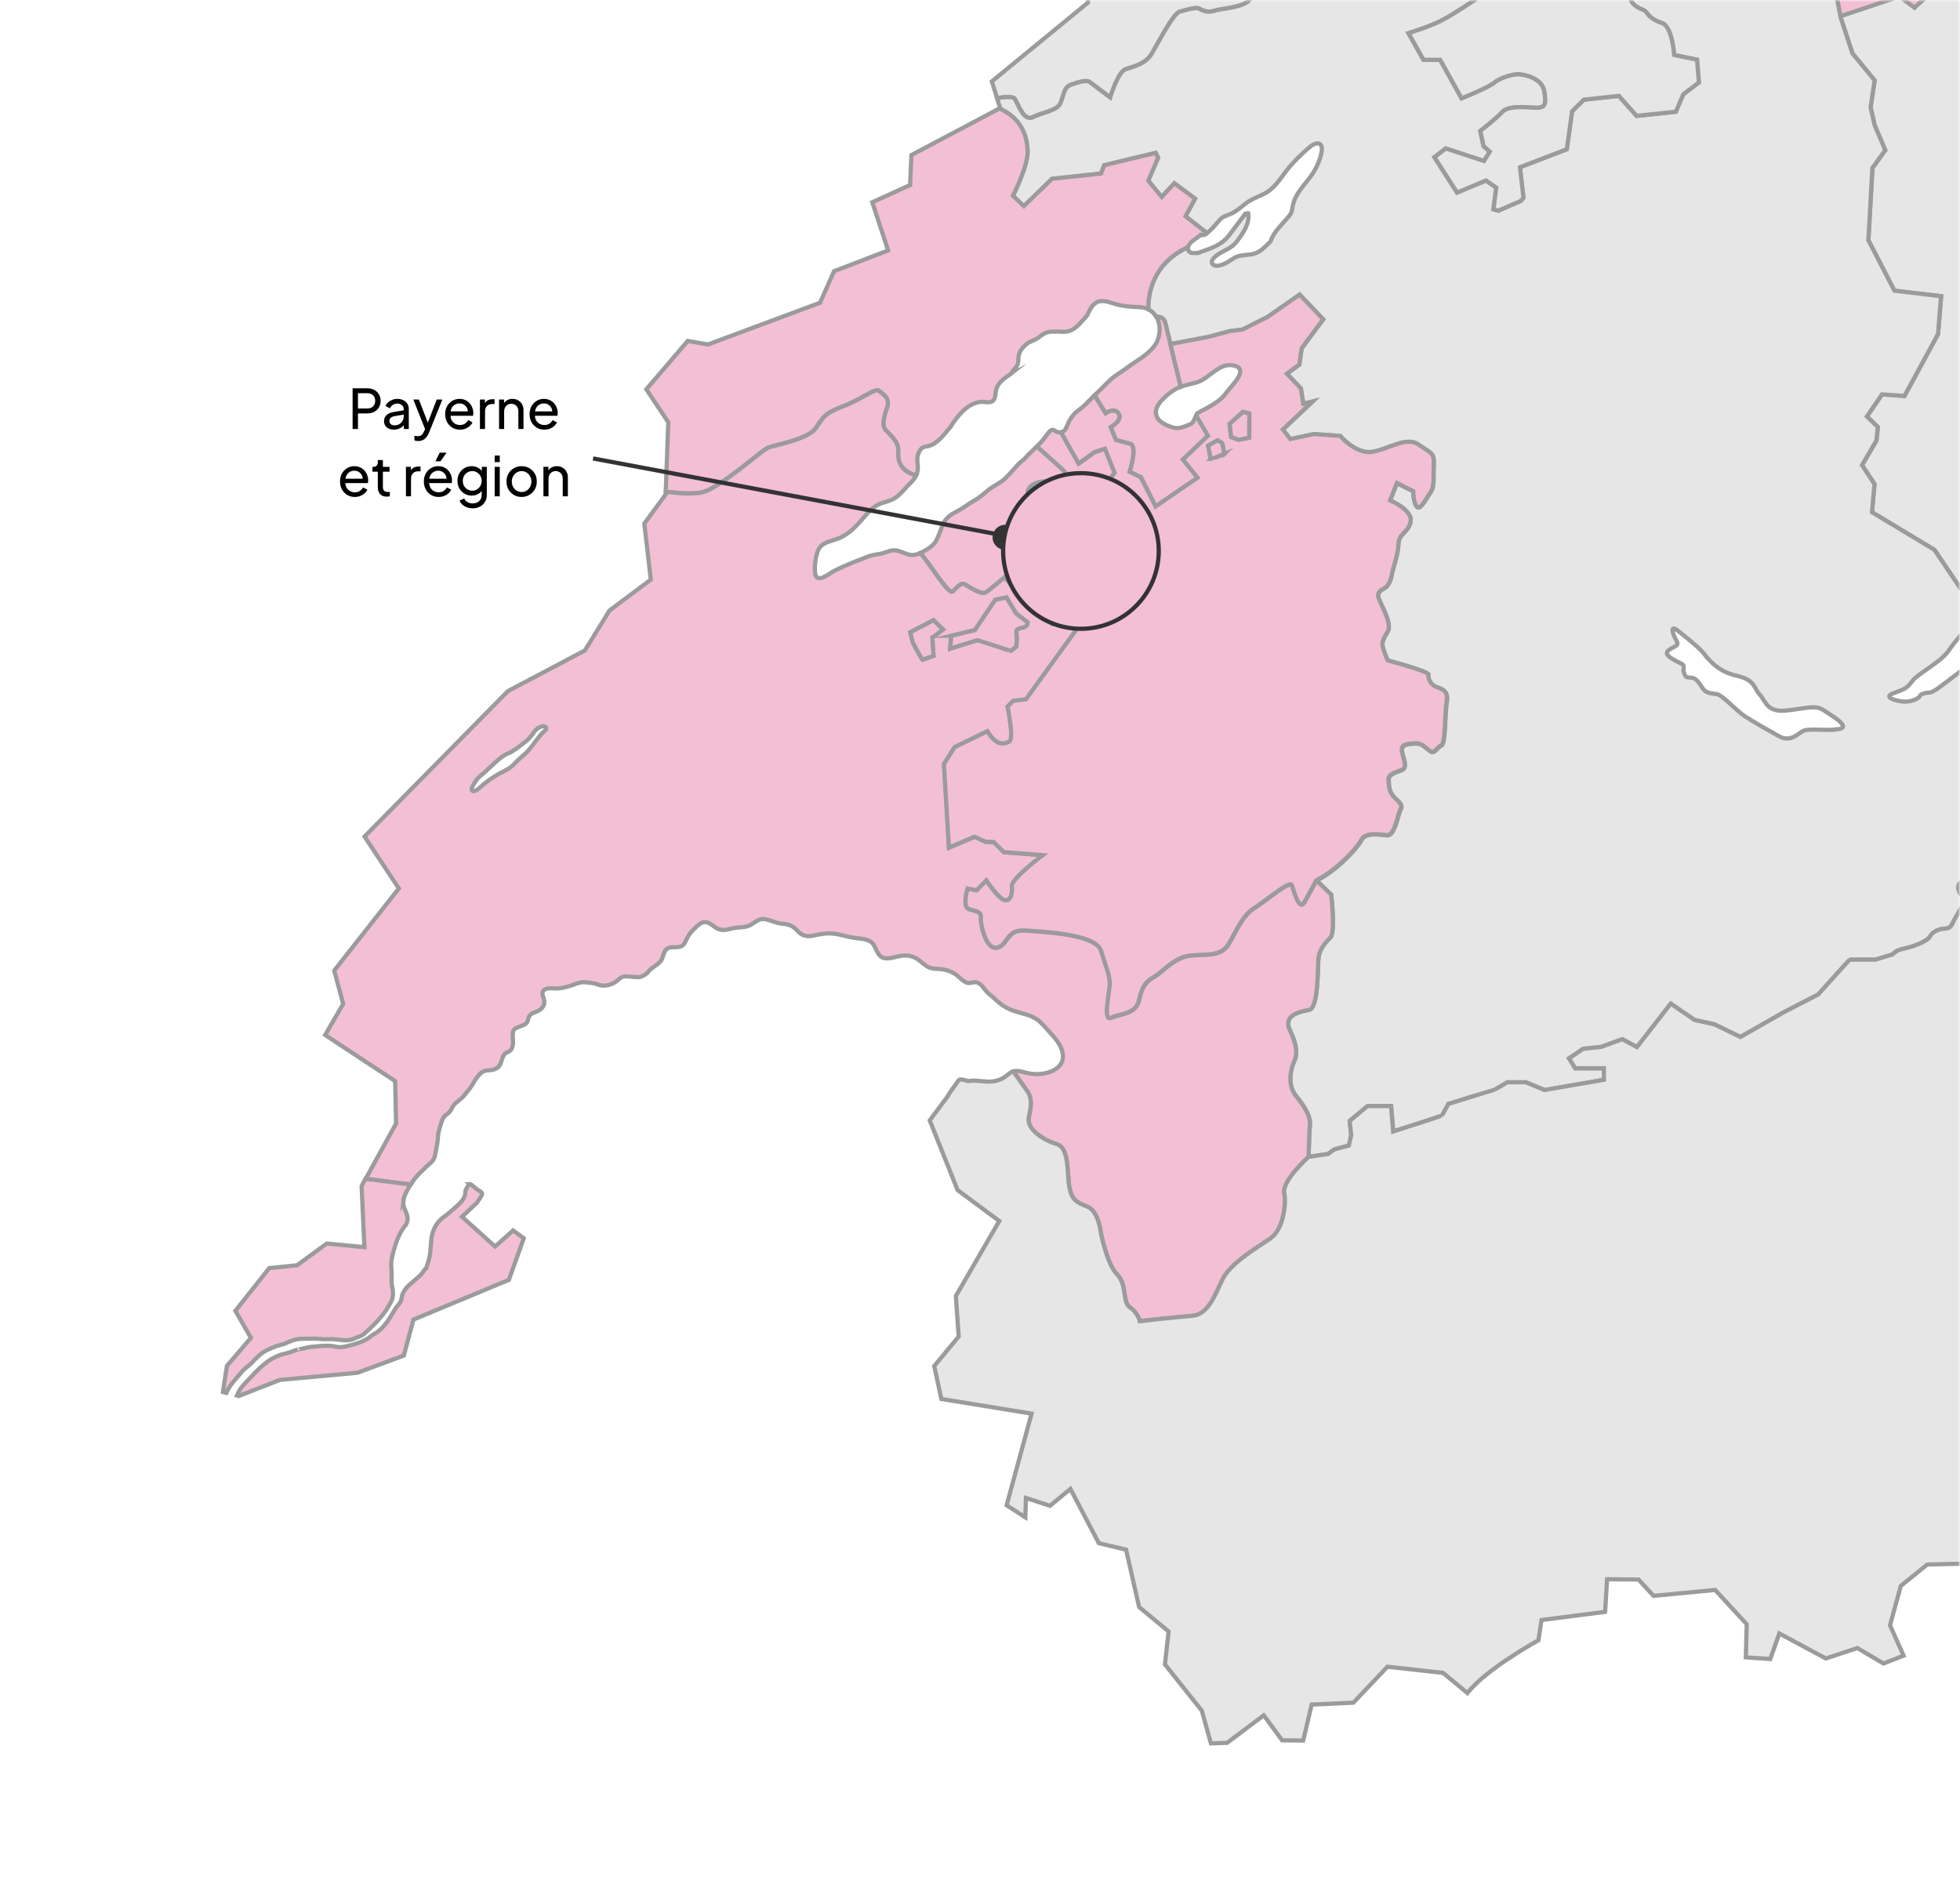
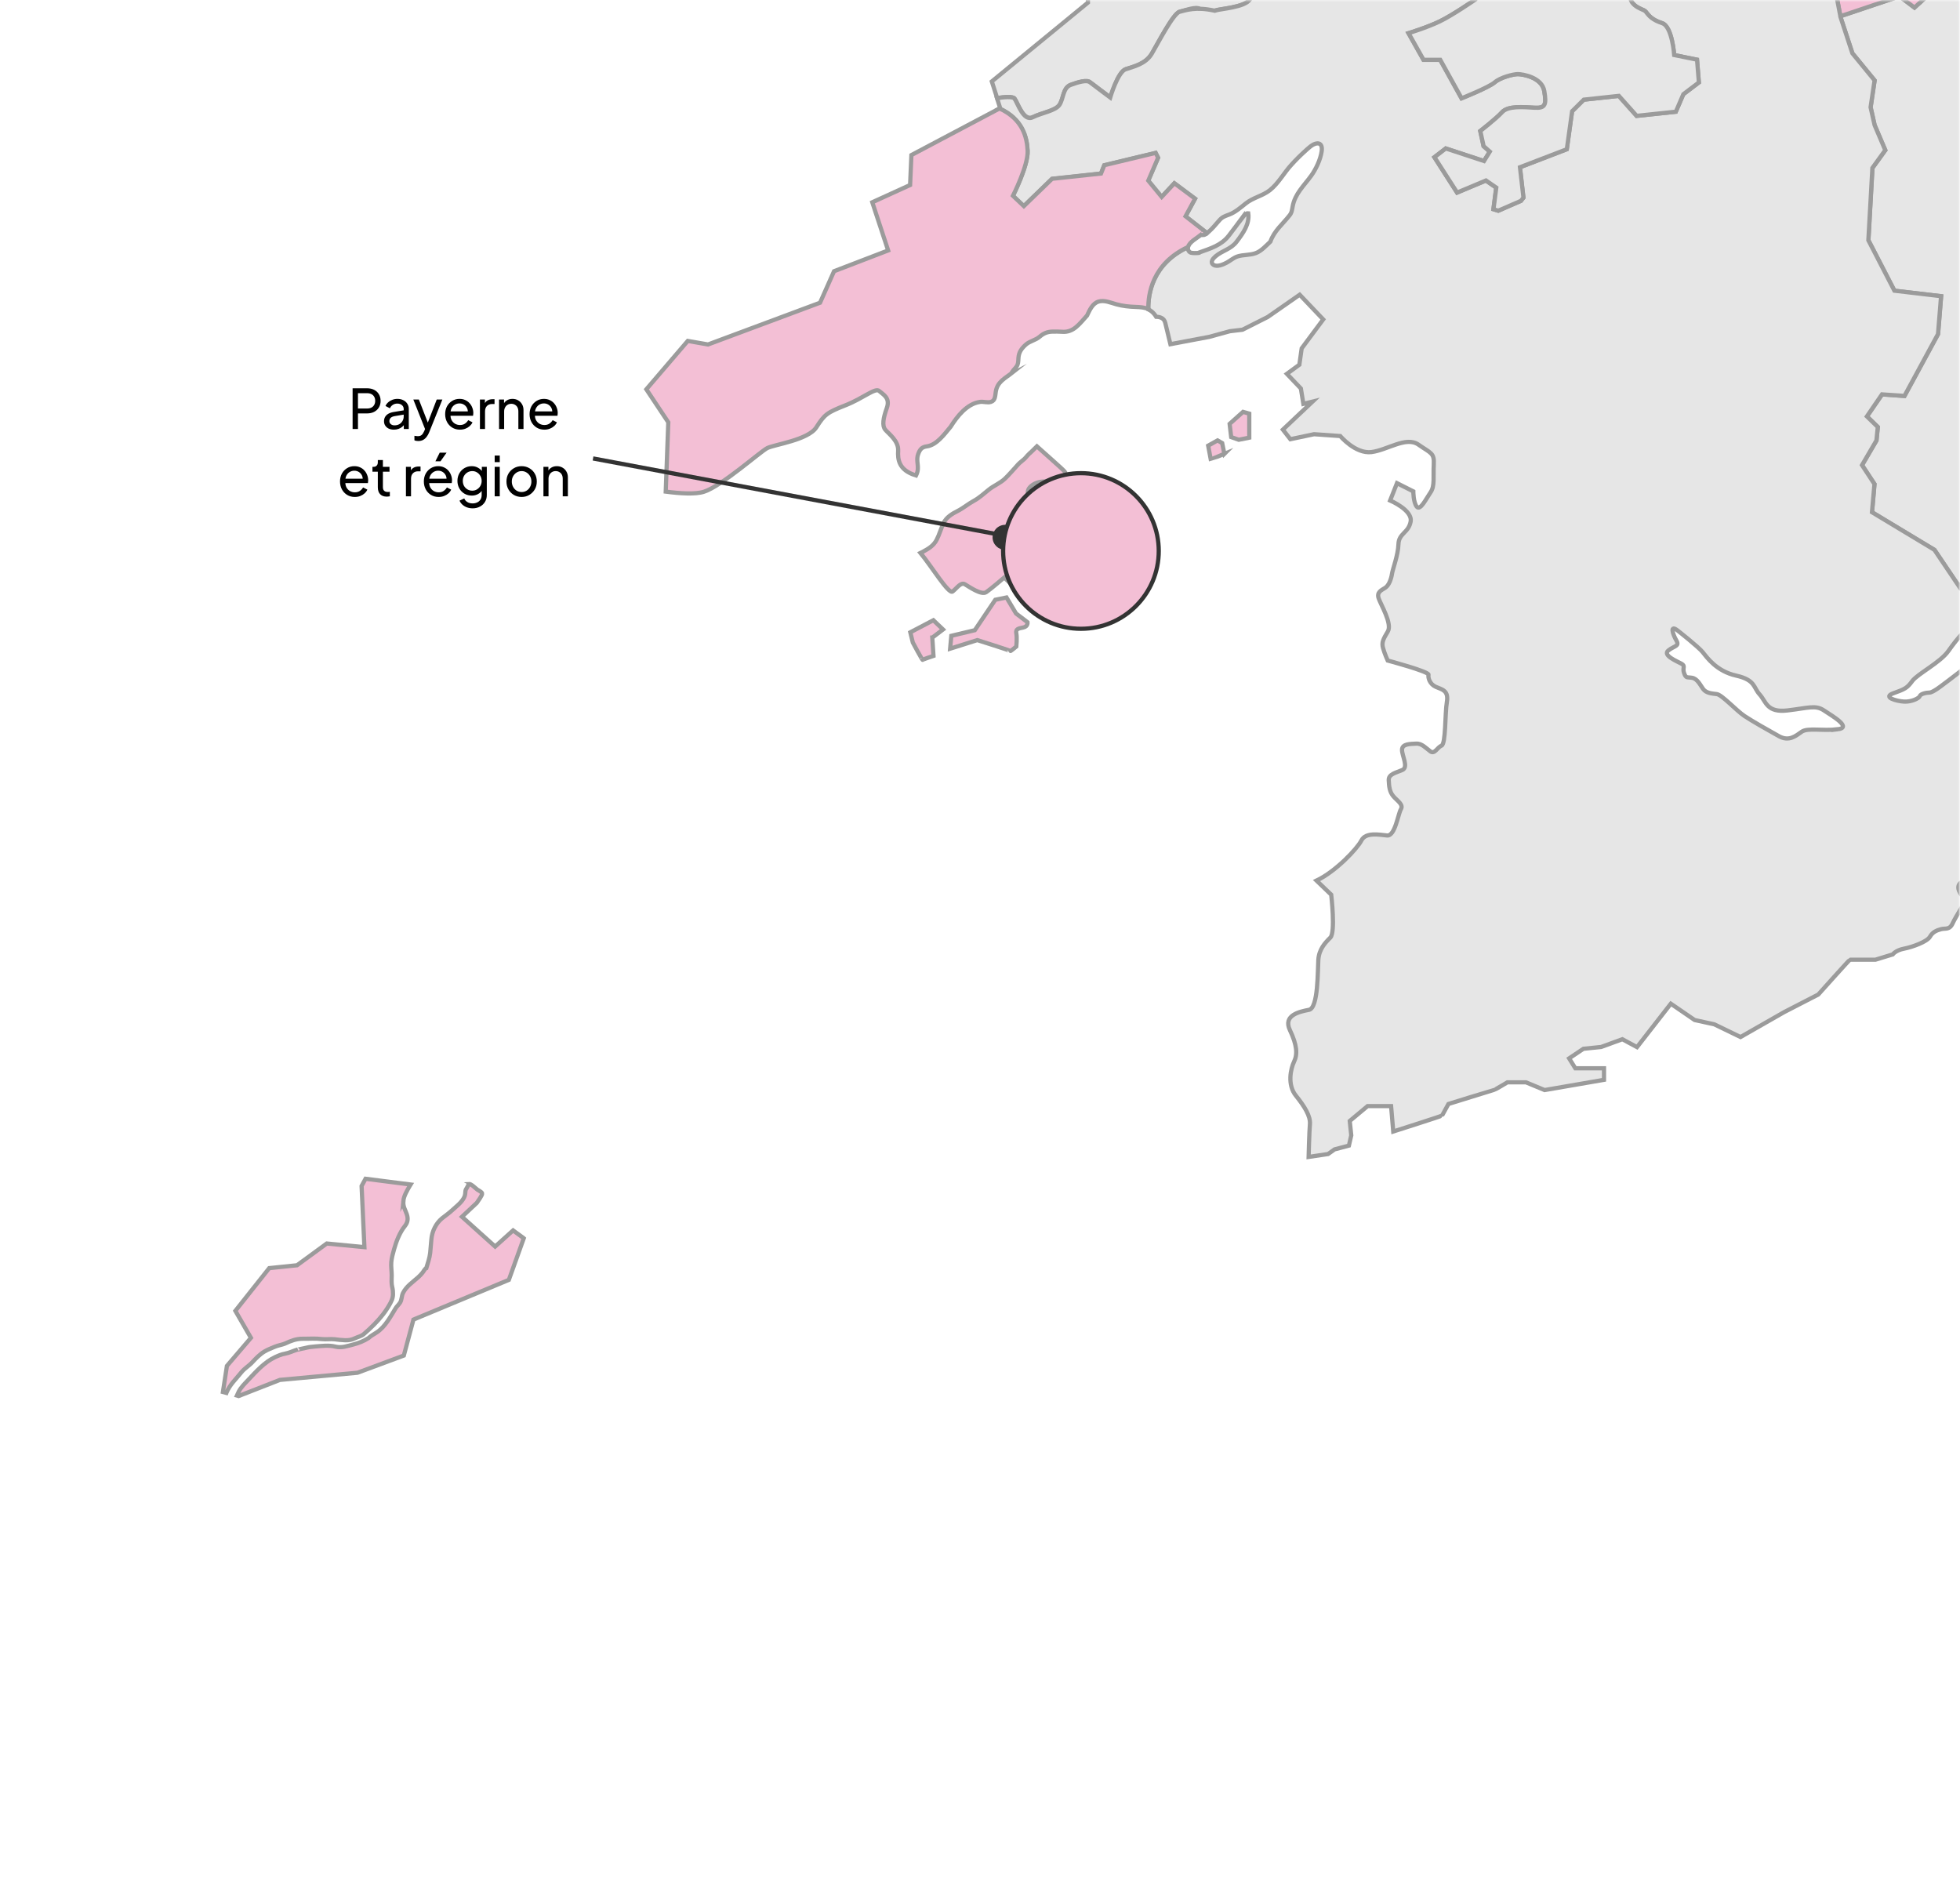
<svg xmlns="http://www.w3.org/2000/svg" width="466" height="447" viewBox="0 0 466 447" fill="none">
  <g clip-path="url(#clip0_7160_873)">
    <mask id="mask0_7160_873" style="mask-type:luminance" maskUnits="userSpaceOnUse" x="0" y="0" width="466" height="447">
      <path d="M465.97 0H0V446.182H465.97V0Z" fill="white" />
    </mask>
    <g mask="url(#mask0_7160_873)">
      <path d="M1117.02 720.531H-82.981V-468.153H1117.02V720.531ZM-81.79 719.342H1115.81V-466.965H-81.79V719.342Z" fill="#231F20" />
      <path d="M253.69 130.943C251.98 130.508 251.07 132.281 249.93 131.805C248.78 131.34 248.27 130.666 248.27 129.022C248.27 127.377 248.14 123.722 249.61 122.068C251.08 120.424 252.15 117.868 249.54 118.145C246.92 118.423 245.07 118.888 244.47 117.511C243.87 116.134 245.9 114.49 248.23 114.49C250.56 114.49 254.22 113.311 253.11 112.093C252.35 111.251 248.74 108.121 246.53 106.13C246.07 106.595 245.59 107.051 245.12 107.507C245.07 107.546 244.86 107.744 244.8 107.794H244.78C244.61 107.962 244.4 108.16 244.36 108.22C244.11 108.497 243.83 108.854 243.56 109.111C243.1 109.547 242.56 109.894 242.12 110.359C241.03 111.538 240.06 112.727 238.89 113.846C237.75 114.906 236.28 115.461 235.07 116.441C233.87 117.402 232.84 118.373 231.49 119.106C230.17 119.819 229 120.83 227.68 121.493C226.42 122.117 224.99 122.989 224.36 124.317C223.73 125.624 223.35 127.07 222.68 128.368C221.94 129.765 220.76 130.458 219.37 131.211C219.2 131.31 219.02 131.389 218.85 131.468C221.51 134.698 225.55 141.354 226.48 140.641C227.5 139.859 228.43 138.333 229.41 138.918C230.41 139.502 233.33 141.582 234.48 140.79C235.63 140.007 238.77 137.303 238.77 137.303L242.57 141.027L248.83 140.681C248.83 140.681 250.74 136.669 252.29 135.609C253.84 134.549 255.42 131.369 253.71 130.943H253.69Z" fill="#F3BFD5" stroke="#9B9B9B" stroke-miterlimit="10" />
      <path d="M380.91 -26.963L378.77 -21.674C378.77 -21.674 375.31 -21.832 374.24 -21.832C373.17 -21.832 372.39 -20.465 369.69 -18.959C367 -17.434 361.35 -17.959 358.28 -17.8C355.22 -17.642 354.27 -18.583 353.05 -19.049C351.83 -19.524 349.51 -20.416 347.55 -20.257C345.6 -20.099 342.05 -23.922 342.05 -23.922C342.05 -23.922 335.24 -17.167 332.8 -14.601C330.37 -12.035 328.15 -11.827 324.93 -10.936C321.7 -10.034 315.04 -12.035 313.77 -11.927C312.51 -11.818 311.45 -12.184 310.13 -13.075C308.81 -13.967 304.11 -13.967 301.83 -13.967C299.55 -13.967 300.62 -11.193 300.03 -8.786C299.45 -6.379 297.76 -6.379 296.65 -5.389C295.54 -4.388 298.45 -2.189 297.23 -0.208C296.02 1.783 290.1 2.041 288.83 2.516C287.56 2.982 286.14 2.675 285.24 2.09C284.34 1.516 281.97 2.397 280.49 2.774C279 3.14 275.36 10.213 273.88 12.719C272.4 15.235 269.49 15.809 267.64 16.444C265.79 17.067 263.99 23.15 263.99 23.15C263.99 23.15 259.97 20.158 259.18 19.534C258.39 18.9 256.43 19.485 254.58 20.158C252.73 20.842 252.89 23.407 251.94 24.873C250.99 26.339 247.77 26.755 245.55 27.855C243.32 28.954 241.95 24.348 241.22 23.407C240.79 22.872 238.75 23.051 237.07 23.308L235.81 19.366L258.66 0.624V-13.581L269.64 -16.127L269.87 -22.852L278.55 -23.249L280.56 -30.302L274.81 -35.334C274.81 -35.334 257.17 -31.46 243.64 -33.026L244.86 -40.098L256.47 -48.914L257.09 -55.383L266.41 -61.841L265.73 -74.54L274.63 -77.849L286.1 -72.232C286.1 -72.232 292.97 -76.63 293.17 -76.63C293.3 -76.591 305.81 -71.955 305.81 -71.955L302.44 -58.543L312.47 -54.937L314.53 -48.647L327.62 -54.937L337.88 -52.579L339.15 -48.914L341.67 -49.657L346.79 -46.874L348.66 -44.011L349.81 -39.544L355.78 -39.187L358.07 -36.829L370.57 -36.592C370.57 -36.592 375.51 -33.323 376.35 -32.045C377.19 -30.767 376.8 -29.024 378.33 -28.221C379.86 -27.409 380.9 -26.993 380.9 -26.993L380.91 -26.963Z" fill="#E6E6E6" stroke="#9B9B9B" stroke-miterlimit="10" />
      <path d="M552.841 50.153L552.741 42.099L560.771 39.108L559.511 33.194L554.111 33.977L542.121 27.062L538.421 16.909L532.021 -2.041L529.481 -10.827L519.921 -13.551L520.821 -8.737L517.171 -8.816C517.171 -8.687 517.171 -8.539 517.171 -8.4C517.131 -7.667 517.101 -6.914 516.911 -6.211C516.661 -5.389 516.411 -5.042 516.631 -4.19C516.781 -3.675 517.101 -2.536 516.791 -2.021C516.241 -1.1 515.631 -2.952 515.541 -3.318C515.311 -4.279 514.691 -5.151 514.421 -6.122C514.351 -6.34 514.311 -6.548 514.261 -6.776L513.681 -6.033L512.051 3.556L507.131 4.24L503.271 3.982L502.011 2.209L502.061 1.109L505.871 -1.04L504.541 -2.09L503.491 -3.348L497.941 -3.289L496.351 -1.516L491.381 -2.813L490.591 -4.339L490.281 -7.003L483.351 -5.012L482.031 -3.913L483.611 -1.139L473.521 0.168L470.871 -8.152L470.451 -10.302L461.201 -10.668L461.411 -3.913L455.171 1.793L451.631 -0.882L437.561 3.843V3.942L440.431 12.679L445.711 19.118L444.761 25.507L445.711 29.747L448.251 35.71L445.191 39.95L444.231 57.126L450.421 69.122L461.521 70.43L460.791 79.434L452.811 94.144L447.471 93.777L443.881 99.017L446.471 101.533L446.151 104.733L442.721 110.597L445.681 115.094L445.091 121.791L459.941 130.745L465.871 139.542L466.761 138.076L468.501 138.918L471.201 138.709L472.941 136.362L481.241 135.619L483.571 129.864V127.655L479.601 121.751L483.941 111.746V107.299L488.321 99.859L493.991 102.058L503.121 90.538L502.541 85.248L508.931 81.791L516.701 81.95V80.256L515.221 78.76L516.701 75.462L533.511 71.905L535.481 72.232C535.521 72.024 535.601 71.836 535.711 71.688C536.291 70.895 537.271 71.093 538.131 71.133C538.971 71.172 539.841 71.41 540.541 70.826C541.271 70.192 541.701 69.122 541.711 68.171C541.731 67.22 541.071 66.537 540.931 65.625C540.561 63.416 540.281 61.247 538.591 59.652C538.091 59.187 537.691 58.671 537.181 58.196C536.811 57.869 535.741 57.463 535.961 56.859C536.751 56.859 537.521 56.859 538.301 56.918C539.261 56.997 539.901 56.789 540.561 57.621C541.081 58.255 541.551 58.929 542.071 59.573C542.551 60.187 543.061 61.059 543.811 61.376C544.441 61.653 545.431 61.831 546.121 61.96C546.961 62.138 547.611 61.663 548.291 61.237C548.891 60.851 549.311 60.405 549.731 59.84C549.961 59.533 550.301 59.256 550.511 58.919C550.731 58.572 550.711 58.176 550.851 57.8C551.131 57.047 551.701 56.344 552.101 55.64C552.111 55.62 552.111 55.601 552.141 55.581L550.371 54.154V52.639L552.851 50.172L552.841 50.153ZM509.231 34.789C509.061 35.373 508.231 35.244 508.021 35.779C507.851 36.205 508.201 36.691 508.161 37.136C508.081 37.879 507.331 38.137 506.721 37.909C505.901 37.602 505.361 36.869 504.811 36.235C504.141 35.472 503.461 35.215 502.631 34.739C502.131 34.442 501.561 34.303 501.051 34.016C499.811 33.303 499.061 32.035 498.111 31.025C497.071 29.915 496.091 28.934 495.391 27.567C494.601 25.992 494.681 24.764 495.021 23.09C495.151 22.535 495.241 21.575 495.871 21.347C496.511 21.109 497.251 21.773 497.661 22.159C498.211 22.674 498.661 23.288 499.201 23.823C499.771 24.378 500.431 24.814 501.091 25.279C502.431 26.21 503.581 27.261 504.731 28.419C505.761 29.459 506.891 30.43 507.831 31.53C508.291 32.045 508.711 32.629 508.901 33.303C509.001 33.66 509.331 34.442 509.231 34.799V34.789ZM525.091 18.742C524.681 18.464 524.361 17.959 524.091 17.573C523.571 16.81 523.161 15.988 522.701 15.185C522.701 14.314 522.301 13.561 521.801 12.907C521.351 12.303 520.551 11.57 520.411 10.797C520.271 10.005 520.441 9.44 520.491 8.658C520.521 8.162 520.541 6.934 521.071 6.637C521.881 6.211 522.591 8.568 522.781 9.034C523.241 10.133 523.711 11.421 524.481 12.352C525.211 13.244 525.451 14.284 525.891 15.344C526.051 15.74 526.201 16.077 526.271 16.493C526.321 16.879 526.291 17.523 526.451 17.83C526.141 18.316 525.721 19.177 525.081 18.761L525.091 18.742Z" fill="#E6E6E6" stroke="#9B9B9B" stroke-miterlimit="10" />
      <path d="M559.399 -25.17C558.289 -21.892 557.329 -16.354 555.749 -15.889C554.159 -15.413 548.959 -15.374 549.799 -12.699C550.439 -10.649 552.749 -4.705 554.219 -1.327C554.219 -1.327 550.199 2.724 551.149 4.19C552.099 5.656 553.999 9.064 553.159 10.837C552.319 12.62 551.949 13.71 552.609 15.284C553.269 16.86 553.899 21.04 554.219 22.357C554.529 23.665 555.689 26.755 555.119 29.321C554.539 31.886 553.739 31.47 554.109 33.986L542.119 27.072L538.419 16.919L532.019 -2.031L529.479 -10.817L519.919 -13.541L520.819 -8.727L517.169 -8.806C517.179 -9.985 516.949 -10.877 516.289 -11.927C515.499 -13.175 514.959 -14.66 514.579 -16.067C514.179 -17.583 514.799 -19.376 513.879 -20.703C513.459 -21.327 510.479 -23.397 510.479 -21.584C510.499 -20.852 510.929 -20.089 511.099 -19.375C511.259 -18.652 511.239 -17.979 511.129 -17.256C510.929 -15.889 510.639 -14.155 511.509 -12.947C511.899 -12.422 512.429 -12.006 512.829 -11.461C513.379 -10.678 513.709 -9.767 513.909 -8.836C514.059 -8.152 514.139 -7.449 514.269 -6.756L513.689 -6.013L512.059 3.576L507.139 4.259L503.279 4.002L502.019 2.229L502.069 1.129L505.879 -1.02L504.549 -2.07L503.499 -3.328L497.949 -3.269L496.359 -1.496L491.389 -2.793L490.599 -4.319L490.289 -6.984L483.359 -4.992L482.039 -3.893L483.619 -1.119L473.529 0.188L470.879 -8.133L470.459 -10.282L461.209 -10.649L461.419 -3.893L455.179 1.813L451.639 -0.862L437.569 3.863L435.619 -6.459C435.619 -6.459 438.909 -11.956 440.339 -14.314C441.769 -16.671 443.029 -19.395 445.199 -20.178C447.359 -20.96 450.799 -25.2 450.909 -27.875C450.909 -27.875 467.509 -24.11 469.029 -27.716C470.559 -31.322 471.359 -33.531 472.519 -34.838C473.689 -36.146 476.219 -40.91 475.059 -42.426C473.899 -43.942 471.209 -47.973 468.769 -48.924C466.339 -49.865 464.649 -51.49 464.649 -52.738C464.649 -53.986 464.009 -55.462 464.909 -56.036C465.809 -56.611 466.439 -56.75 465.599 -58.493C464.759 -60.237 462.749 -65.675 462.749 -65.675L459.579 -65.516L457.659 -67.715L457.069 -72.272L451.439 -72.084L443.909 -80.662V-83.941L437.529 -86.299L436.099 -84.297V-82.217L429.239 -75.581L425.679 -79.156L426.469 -82.693L420.089 -86.299L414.539 -84.575L412.539 -87.834L417.159 -90.588L426.239 -91.974L429.969 -94.421L432.319 -99.81L446.529 -101.682L451.079 -97.67L454.219 -91.647L478.059 -92.361L482.189 -95.392L487.999 -96.729L491.379 -102.732L495.879 -102.564L508.109 -112.677L513.229 -111.746L514.939 -108.081L519.479 -111.162L528.969 -109.517L531.119 -104.664L535.979 -99.325L545.829 -98.869L551.139 -101.504L554.159 -98.74L555.359 -98.829L554.949 -93.45L545.509 -80.999L542.649 -80.662L543.179 -69.924L548.489 -57.047L543.569 -47.468C543.569 -47.468 543.329 -46.448 545.039 -46.487C546.749 -46.527 549.279 -45.893 549.249 -44.169C549.199 -42.446 551.259 -33.967 551.669 -33.026C552.069 -32.075 553.689 -24.824 554.679 -25.17C555.669 -25.517 560.549 -28.449 559.439 -25.151L559.399 -25.17Z" fill="#F3BFD5" stroke="#9B9B9B" stroke-miterlimit="10" />
-       <path d="M561.88 151.775C561 149.418 562.3 146.357 563.36 145.604C564.42 144.841 562.1 141.265 562.1 141.265L561.46 141.513L558.17 140.413L546.28 136.283L528.1 145.079C528.1 145.079 524.4 142.295 524.25 142.147C524.09 141.988 519.86 144.197 519.86 144.197L512.04 140.948L502.26 143.405L493.59 139.74L490.31 135.084L481.22 135.609L472.92 136.352L471.18 138.7L468.48 138.908L466.74 138.066L465.85 139.532L459.92 130.735L445.07 121.781L445.66 115.084L442.7 110.587L446.13 104.723L446.45 101.523L443.86 99.007L447.45 93.767L452.79 94.134L460.77 79.424L461.5 70.42L450.4 69.112L444.21 57.116L445.17 39.94L448.23 35.7L445.69 29.737L444.74 25.497L445.69 19.108L440.41 12.669L437.55 3.933V3.833L435.58 -6.488C435.58 -6.488 432.69 -6.488 431.02 -6.607C429.36 -6.726 428.21 -3.348 428.21 -3.348L424.13 -3.576L423.42 -6.013L424.13 -8.014L421.59 -8.44L418.78 -4.745L413.91 -6.161L404.47 -14.958L394.36 -11.065L385.95 -10.124L386.27 -8.628L386.94 -5.844C386.94 -5.844 387.34 -1.684 387.61 -0.347C387.89 0.991 389.2 1.733 390.18 2.169C391.18 2.595 391.1 2.566 391.57 3.16C392.04 3.744 392.8 4.735 395.18 5.517C397.56 6.3 398.03 13.095 398.03 13.095L403.46 14.195L403.9 19.613L400.21 22.407L398.42 26.567L389.11 27.558L384.87 22.803L376.54 23.704L373.76 26.458L372.5 35.492L361.36 39.771L362.19 47.002L361.6 47.755L356.21 50.103L355.06 49.756L355.73 44.615L353.27 42.921L346.42 45.794L341.03 37.384L343.73 35.304L352.81 38.295L354.19 36.057L352.72 34.759L351.93 31.153C351.93 31.153 355.74 28.201 357.12 26.676C358.51 25.141 362.12 25.458 364.74 25.616C367.35 25.775 367.71 25.022 367.15 21.683C366.6 18.345 361.93 17.632 360.85 17.632C359.77 17.632 356.69 18.415 355.34 19.593C353.99 20.772 347.48 23.377 347.48 23.377L342.41 14.235H338.44L334.87 7.895C334.87 7.895 339.18 6.587 342.24 5.121C345.31 3.655 350.76 -0.109 350.76 -0.109L351.81 -3.834L361.3 -6.894L365.5 -12.996L375.51 -16.037L377.04 -17.424L378.74 -21.644C378.74 -21.644 375.28 -21.802 374.21 -21.802C373.14 -21.802 372.36 -20.436 369.66 -18.93C366.97 -17.404 361.32 -17.929 358.25 -17.771C355.19 -17.612 354.24 -18.553 353.02 -19.019C351.8 -19.494 349.48 -20.386 347.52 -20.227C345.57 -20.069 342.02 -23.893 342.02 -23.893C342.02 -23.893 335.21 -17.137 332.77 -14.571C330.34 -12.006 328.12 -11.798 324.9 -10.906C321.67 -10.005 315.01 -12.006 313.74 -11.897C312.48 -11.788 311.42 -12.154 310.1 -13.046C308.78 -13.937 304.08 -13.937 301.8 -13.937C299.52 -13.937 300.59 -11.164 300 -8.757C299.42 -6.35 297.73 -6.35 296.62 -5.359C295.51 -4.359 298.42 -2.159 297.2 -0.178C295.99 1.813 290.07 2.07 288.8 2.546C287.53 3.011 286.11 2.704 285.21 2.12C284.31 1.545 281.94 2.427 280.46 2.803C278.97 3.17 275.33 10.242 273.85 12.749C272.37 15.265 269.46 15.839 267.61 16.473C265.76 17.097 263.96 23.179 263.96 23.179C263.96 23.179 259.94 20.188 259.15 19.564C258.36 18.93 256.4 19.514 254.55 20.188C252.7 20.871 252.86 23.437 251.91 24.903C250.96 26.369 247.74 26.785 245.52 27.884C243.29 28.984 241.92 24.378 241.19 23.437C240.76 22.902 238.72 23.08 237.04 23.338L237.8 25.725L237.61 25.824C243.18 28.37 244.16 32.758 244.3 35.908C244.46 39.365 240.81 46.587 240.81 46.587L243.4 49.043L250.11 42.545L261.74 41.297L262.53 39.316L274.74 36.384L275.32 37.533L272.98 42.981L276.17 46.854L279.19 43.605L284.11 47.27L281.84 51.46L286.97 55.462C287.12 55.333 287.25 55.214 287.37 55.105C288.27 54.323 289.03 53.392 289.81 52.49C290.6 51.559 291.15 51.43 292.24 51.014C293.7 50.46 294.95 49.36 296.15 48.399C297.89 46.983 300.18 46.596 301.93 45.21C303.94 43.605 305.26 41.118 307 39.217C308.03 38.078 309.12 36.978 310.26 35.958C310.98 35.314 312.08 34.175 313.13 34.095C314.27 34.006 314.36 35.116 314.23 35.987C313.94 37.968 312.87 40.217 311.72 41.812C310.01 44.179 307.9 46.042 307.34 49.053C307.18 49.895 307.15 50.539 306.58 51.232C304.93 53.332 302.97 54.838 302.04 57.453C301.03 58.394 299.9 59.682 298.58 60.177C297.17 60.702 295.62 60.524 294.23 60.969C293.29 61.277 292.54 61.97 291.69 62.426C290.91 62.842 289.4 63.545 288.53 62.98C287.62 62.386 288.37 61.485 288.98 60.96C290.66 59.523 292.66 59.286 294.04 57.433C295.52 55.462 297.14 53.283 296.78 50.707C296.22 50.628 295.78 51.262 295.47 51.668C295.47 51.648 295.47 51.629 295.47 51.609C294.36 53.094 293.27 54.6 292.13 56.056C290.33 58.344 287.84 59.058 285.16 60.019C285.38 60.177 284.27 60.187 283.94 60.167C283.43 60.138 282.93 60.167 282.63 59.682C282.43 59.375 282.38 59.078 282.45 58.77C273.92 62.733 272.94 70.023 273.01 73.54C273.27 73.669 273.51 73.817 273.74 73.996C274.21 74.362 274.59 74.818 274.89 75.313C275.8 75.333 276.77 75.63 277.04 76.739C277.21 77.463 277.7 79.473 278.27 81.831L287.53 80.088L292.4 78.75L295.41 78.394L301.4 75.372L309.01 70.073L314.6 75.947L309.48 82.831L308.93 86.715L305.96 88.884L309.29 92.371L309.88 96.026L312.07 95.481L305.01 102.148L306.79 104.426L312.42 103.237L318.65 103.673C318.65 103.673 322.25 107.952 326.06 107.487C329.86 107.011 334.31 103.673 337.24 105.714C340.17 107.764 341.04 107.645 340.89 110.429C340.73 113.212 341.17 115.54 340.14 117.026C339.11 118.512 337.68 121.503 336.85 120.483C336.02 119.463 336.02 116.828 336.02 116.828L332.14 114.876L330.51 118.997C330.51 118.997 335.86 121.275 335.39 123.99C334.91 126.694 332.58 126.773 332.49 129.368C332.42 131.964 331.11 135.332 330.95 136.431C330.79 137.531 330.27 139.175 329.32 139.769C328.37 140.364 327.3 140.8 327.78 142.246C328.25 143.702 331.07 148.298 329.96 150.141C328.85 151.983 328.46 152.776 328.82 154.063C329.17 155.361 329.93 157.045 329.93 157.045C329.93 157.045 339.8 159.68 339.64 160.423C339.48 161.176 339.95 162.661 341.35 163.295C342.73 163.929 344.48 164.078 344 166.901C343.53 169.724 343.77 176.837 342.74 177.272C341.71 177.698 341.11 179.392 340.08 178.649C339.05 177.906 338.06 176.718 336.71 176.807C335.36 176.886 333.37 176.807 333.34 178.253C333.3 179.709 334.97 182.423 333.38 183.087C331.8 183.751 330.1 184.068 330.18 185.524C330.25 186.98 330.37 188.278 331.29 189.337C332.2 190.397 333.74 191.299 333.07 192.398C332.4 193.508 331.69 198.837 329.78 198.639C327.88 198.451 324.71 197.817 323.68 199.828C322.65 201.829 317.57 207.207 313.01 209.367L316.5 212.715C316.5 212.715 317.56 221.67 316.29 222.928C315.03 224.176 313.6 225.701 313.44 228.217C313.28 230.733 313.44 239.678 311.22 240.094C309.01 240.52 304.99 241.352 306.68 244.918C308.37 248.465 308.53 250.624 307.68 252.397C306.83 254.17 306.04 257.944 308.11 260.51C310.17 263.076 311.6 265.384 311.44 267.266C311.28 269.148 311.13 275.071 311.13 275.071L315.76 274.378L317.3 273.278L320.71 272.377L321.27 269.94L320.91 266.523L325.15 262.986H330.74L331.25 269.029C331.25 269.029 342.83 265.344 342.87 265.225C342.91 265.116 344.37 262.481 344.37 262.481C344.37 262.481 355.15 259.133 355.26 259.133C355.39 259.133 358.4 257.33 358.4 257.33H362.8L367.24 259.173L381.36 256.736V253.992H374.54L373.07 251.634L376.47 249.356L380.68 248.93L385.72 247.088L389.21 248.96L397.25 238.638L402.91 242.521L407.59 243.542L413.82 246.563L424.21 240.629L432.3 236.459C432.3 236.459 439.71 228.178 439.83 228.178H445.89L450.01 226.92C450.01 226.92 450.68 225.939 452.71 225.553C454.73 225.156 458.18 223.898 458.85 222.72C459.52 221.541 460.51 221.194 461.51 220.917C462.5 220.64 463.53 221.194 464.29 219.461C465.05 217.727 467.66 214.231 466.98 213.567C466.31 212.903 464.72 210.932 466.23 209.803C467.74 208.664 475.87 202.185 475.87 202.185C475.87 202.185 480.82 205.642 485.1 205.791C489.38 205.949 492.04 206.098 492.04 206.098L498.94 211.992C498.94 211.992 512.21 211.358 513.21 212.814C514.21 214.27 516.06 216.747 518.84 215.687C521.62 214.627 536.04 208.109 536.04 208.109C536.04 208.109 545.87 201.7 546.82 197.143C547.77 192.596 550.67 180.541 550.67 180.541L554.65 174.162L552.95 169.378L555.9 164.95L561.16 165.267L564.41 162.018C564.41 162.018 562.77 154.143 561.9 151.785L561.88 151.775ZM436.88 173.399C433.29 173.825 429.8 172.983 428.37 173.974C426.95 174.964 425.36 176.381 422.93 175.024C420.5 173.667 416.69 171.517 414.79 170.259C412.89 169.011 409.4 165.178 408.18 165.029C406.96 164.87 405.64 164.821 404.9 163.771C404.16 162.731 403.53 161.364 402.31 161.156C401.09 160.948 400.88 161.324 400.41 160.056C399.93 158.798 400.83 158.382 399.77 157.798C398.72 157.223 395.22 155.817 396.65 154.658C398.08 153.509 399.4 153.717 398.55 152.251C397.71 150.794 396.87 148.298 398.98 150.002C398.98 150.002 403.84 153.816 404.85 155.084C405.85 156.332 408.12 159.591 412.77 160.631C417.41 161.681 416.83 163.454 418.38 165.128C419.91 166.802 420.02 169.496 424.98 168.912C429.95 168.328 431.65 167.565 433.65 168.912C435.66 170.259 440.47 172.993 436.87 173.409L436.88 173.399ZM482.66 148.902C481.45 151.418 477.8 149.318 474.57 152.568C471.34 155.817 461.88 162.83 461.88 162.83C461.88 162.83 459.56 164.662 458.77 164.662C457.98 164.662 456.6 164.979 456.44 165.504C456.28 166.019 454.48 166.911 452.69 166.812C450.89 166.703 447.5 165.772 450.15 164.831C452.79 163.87 453.38 163.672 454.64 161.938C455.9 160.215 461.3 157.54 463.25 154.767C465.21 151.993 468.7 147.545 471.55 147.179C474.41 146.812 483.87 146.396 482.65 148.912L482.66 148.902Z" fill="#E6E6E6" stroke="#9B9B9B" stroke-miterlimit="10" />
+       <path d="M561.88 151.775C561 149.418 562.3 146.357 563.36 145.604C564.42 144.841 562.1 141.265 562.1 141.265L561.46 141.513L558.17 140.413L546.28 136.283L528.1 145.079C528.1 145.079 524.4 142.295 524.25 142.147C524.09 141.988 519.86 144.197 519.86 144.197L512.04 140.948L502.26 143.405L493.59 139.74L490.31 135.084L481.22 135.609L472.92 136.352L471.18 138.7L468.48 138.908L466.74 138.066L465.85 139.532L459.92 130.735L445.07 121.781L445.66 115.084L442.7 110.587L446.13 104.723L446.45 101.523L443.86 99.007L447.45 93.767L452.79 94.134L460.77 79.424L461.5 70.42L450.4 69.112L444.21 57.116L445.17 39.94L448.23 35.7L445.69 29.737L444.74 25.497L445.69 19.108L440.41 12.669L437.55 3.933V3.833L435.58 -6.488C435.58 -6.488 432.69 -6.488 431.02 -6.607C429.36 -6.726 428.21 -3.348 428.21 -3.348L424.13 -3.576L423.42 -6.013L424.13 -8.014L421.59 -8.44L418.78 -4.745L413.91 -6.161L404.47 -14.958L394.36 -11.065L385.95 -10.124L386.27 -8.628L386.94 -5.844C386.94 -5.844 387.34 -1.684 387.61 -0.347C387.89 0.991 389.2 1.733 390.18 2.169C391.18 2.595 391.1 2.566 391.57 3.16C392.04 3.744 392.8 4.735 395.18 5.517C397.56 6.3 398.03 13.095 398.03 13.095L403.46 14.195L403.9 19.613L400.21 22.407L398.42 26.567L389.11 27.558L384.87 22.803L376.54 23.704L373.76 26.458L372.5 35.492L361.36 39.771L362.19 47.002L361.6 47.755L356.21 50.103L355.06 49.756L355.73 44.615L353.27 42.921L346.42 45.794L341.03 37.384L343.73 35.304L352.81 38.295L354.19 36.057L352.72 34.759L351.93 31.153C351.93 31.153 355.74 28.201 357.12 26.676C358.51 25.141 362.12 25.458 364.74 25.616C367.35 25.775 367.71 25.022 367.15 21.683C366.6 18.345 361.93 17.632 360.85 17.632C359.77 17.632 356.69 18.415 355.34 19.593C353.99 20.772 347.48 23.377 347.48 23.377L342.41 14.235H338.44L334.87 7.895C334.87 7.895 339.18 6.587 342.24 5.121C345.31 3.655 350.76 -0.109 350.76 -0.109L351.81 -3.834L361.3 -6.894L365.5 -12.996L375.51 -16.037L377.04 -17.424L378.74 -21.644C378.74 -21.644 375.28 -21.802 374.21 -21.802C373.14 -21.802 372.36 -20.436 369.66 -18.93C366.97 -17.404 361.32 -17.929 358.25 -17.771C355.19 -17.612 354.24 -18.553 353.02 -19.019C351.8 -19.494 349.48 -20.386 347.52 -20.227C345.57 -20.069 342.02 -23.893 342.02 -23.893C342.02 -23.893 335.21 -17.137 332.77 -14.571C330.34 -12.006 328.12 -11.798 324.9 -10.906C321.67 -10.005 315.01 -12.006 313.74 -11.897C312.48 -11.788 311.42 -12.154 310.1 -13.046C308.78 -13.937 304.08 -13.937 301.8 -13.937C299.52 -13.937 300.59 -11.164 300 -8.757C299.42 -6.35 297.73 -6.35 296.62 -5.359C295.51 -4.359 298.42 -2.159 297.2 -0.178C295.99 1.813 290.07 2.07 288.8 2.546C284.31 1.545 281.94 2.427 280.46 2.803C278.97 3.17 275.33 10.242 273.85 12.749C272.37 15.265 269.46 15.839 267.61 16.473C265.76 17.097 263.96 23.179 263.96 23.179C263.96 23.179 259.94 20.188 259.15 19.564C258.36 18.93 256.4 19.514 254.55 20.188C252.7 20.871 252.86 23.437 251.91 24.903C250.96 26.369 247.74 26.785 245.52 27.884C243.29 28.984 241.92 24.378 241.19 23.437C240.76 22.902 238.72 23.08 237.04 23.338L237.8 25.725L237.61 25.824C243.18 28.37 244.16 32.758 244.3 35.908C244.46 39.365 240.81 46.587 240.81 46.587L243.4 49.043L250.11 42.545L261.74 41.297L262.53 39.316L274.74 36.384L275.32 37.533L272.98 42.981L276.17 46.854L279.19 43.605L284.11 47.27L281.84 51.46L286.97 55.462C287.12 55.333 287.25 55.214 287.37 55.105C288.27 54.323 289.03 53.392 289.81 52.49C290.6 51.559 291.15 51.43 292.24 51.014C293.7 50.46 294.95 49.36 296.15 48.399C297.89 46.983 300.18 46.596 301.93 45.21C303.94 43.605 305.26 41.118 307 39.217C308.03 38.078 309.12 36.978 310.26 35.958C310.98 35.314 312.08 34.175 313.13 34.095C314.27 34.006 314.36 35.116 314.23 35.987C313.94 37.968 312.87 40.217 311.72 41.812C310.01 44.179 307.9 46.042 307.34 49.053C307.18 49.895 307.15 50.539 306.58 51.232C304.93 53.332 302.97 54.838 302.04 57.453C301.03 58.394 299.9 59.682 298.58 60.177C297.17 60.702 295.62 60.524 294.23 60.969C293.29 61.277 292.54 61.97 291.69 62.426C290.91 62.842 289.4 63.545 288.53 62.98C287.62 62.386 288.37 61.485 288.98 60.96C290.66 59.523 292.66 59.286 294.04 57.433C295.52 55.462 297.14 53.283 296.78 50.707C296.22 50.628 295.78 51.262 295.47 51.668C295.47 51.648 295.47 51.629 295.47 51.609C294.36 53.094 293.27 54.6 292.13 56.056C290.33 58.344 287.84 59.058 285.16 60.019C285.38 60.177 284.27 60.187 283.94 60.167C283.43 60.138 282.93 60.167 282.63 59.682C282.43 59.375 282.38 59.078 282.45 58.77C273.92 62.733 272.94 70.023 273.01 73.54C273.27 73.669 273.51 73.817 273.74 73.996C274.21 74.362 274.59 74.818 274.89 75.313C275.8 75.333 276.77 75.63 277.04 76.739C277.21 77.463 277.7 79.473 278.27 81.831L287.53 80.088L292.4 78.75L295.41 78.394L301.4 75.372L309.01 70.073L314.6 75.947L309.48 82.831L308.93 86.715L305.96 88.884L309.29 92.371L309.88 96.026L312.07 95.481L305.01 102.148L306.79 104.426L312.42 103.237L318.65 103.673C318.65 103.673 322.25 107.952 326.06 107.487C329.86 107.011 334.31 103.673 337.24 105.714C340.17 107.764 341.04 107.645 340.89 110.429C340.73 113.212 341.17 115.54 340.14 117.026C339.11 118.512 337.68 121.503 336.85 120.483C336.02 119.463 336.02 116.828 336.02 116.828L332.14 114.876L330.51 118.997C330.51 118.997 335.86 121.275 335.39 123.99C334.91 126.694 332.58 126.773 332.49 129.368C332.42 131.964 331.11 135.332 330.95 136.431C330.79 137.531 330.27 139.175 329.32 139.769C328.37 140.364 327.3 140.8 327.78 142.246C328.25 143.702 331.07 148.298 329.96 150.141C328.85 151.983 328.46 152.776 328.82 154.063C329.17 155.361 329.93 157.045 329.93 157.045C329.93 157.045 339.8 159.68 339.64 160.423C339.48 161.176 339.95 162.661 341.35 163.295C342.73 163.929 344.48 164.078 344 166.901C343.53 169.724 343.77 176.837 342.74 177.272C341.71 177.698 341.11 179.392 340.08 178.649C339.05 177.906 338.06 176.718 336.71 176.807C335.36 176.886 333.37 176.807 333.34 178.253C333.3 179.709 334.97 182.423 333.38 183.087C331.8 183.751 330.1 184.068 330.18 185.524C330.25 186.98 330.37 188.278 331.29 189.337C332.2 190.397 333.74 191.299 333.07 192.398C332.4 193.508 331.69 198.837 329.78 198.639C327.88 198.451 324.71 197.817 323.68 199.828C322.65 201.829 317.57 207.207 313.01 209.367L316.5 212.715C316.5 212.715 317.56 221.67 316.29 222.928C315.03 224.176 313.6 225.701 313.44 228.217C313.28 230.733 313.44 239.678 311.22 240.094C309.01 240.52 304.99 241.352 306.68 244.918C308.37 248.465 308.53 250.624 307.68 252.397C306.83 254.17 306.04 257.944 308.11 260.51C310.17 263.076 311.6 265.384 311.44 267.266C311.28 269.148 311.13 275.071 311.13 275.071L315.76 274.378L317.3 273.278L320.71 272.377L321.27 269.94L320.91 266.523L325.15 262.986H330.74L331.25 269.029C331.25 269.029 342.83 265.344 342.87 265.225C342.91 265.116 344.37 262.481 344.37 262.481C344.37 262.481 355.15 259.133 355.26 259.133C355.39 259.133 358.4 257.33 358.4 257.33H362.8L367.24 259.173L381.36 256.736V253.992H374.54L373.07 251.634L376.47 249.356L380.68 248.93L385.72 247.088L389.21 248.96L397.25 238.638L402.91 242.521L407.59 243.542L413.82 246.563L424.21 240.629L432.3 236.459C432.3 236.459 439.71 228.178 439.83 228.178H445.89L450.01 226.92C450.01 226.92 450.68 225.939 452.71 225.553C454.73 225.156 458.18 223.898 458.85 222.72C459.52 221.541 460.51 221.194 461.51 220.917C462.5 220.64 463.53 221.194 464.29 219.461C465.05 217.727 467.66 214.231 466.98 213.567C466.31 212.903 464.72 210.932 466.23 209.803C467.74 208.664 475.87 202.185 475.87 202.185C475.87 202.185 480.82 205.642 485.1 205.791C489.38 205.949 492.04 206.098 492.04 206.098L498.94 211.992C498.94 211.992 512.21 211.358 513.21 212.814C514.21 214.27 516.06 216.747 518.84 215.687C521.62 214.627 536.04 208.109 536.04 208.109C536.04 208.109 545.87 201.7 546.82 197.143C547.77 192.596 550.67 180.541 550.67 180.541L554.65 174.162L552.95 169.378L555.9 164.95L561.16 165.267L564.41 162.018C564.41 162.018 562.77 154.143 561.9 151.785L561.88 151.775ZM436.88 173.399C433.29 173.825 429.8 172.983 428.37 173.974C426.95 174.964 425.36 176.381 422.93 175.024C420.5 173.667 416.69 171.517 414.79 170.259C412.89 169.011 409.4 165.178 408.18 165.029C406.96 164.87 405.64 164.821 404.9 163.771C404.16 162.731 403.53 161.364 402.31 161.156C401.09 160.948 400.88 161.324 400.41 160.056C399.93 158.798 400.83 158.382 399.77 157.798C398.72 157.223 395.22 155.817 396.65 154.658C398.08 153.509 399.4 153.717 398.55 152.251C397.71 150.794 396.87 148.298 398.98 150.002C398.98 150.002 403.84 153.816 404.85 155.084C405.85 156.332 408.12 159.591 412.77 160.631C417.41 161.681 416.83 163.454 418.38 165.128C419.91 166.802 420.02 169.496 424.98 168.912C429.95 168.328 431.65 167.565 433.65 168.912C435.66 170.259 440.47 172.993 436.87 173.409L436.88 173.399ZM482.66 148.902C481.45 151.418 477.8 149.318 474.57 152.568C471.34 155.817 461.88 162.83 461.88 162.83C461.88 162.83 459.56 164.662 458.77 164.662C457.98 164.662 456.6 164.979 456.44 165.504C456.28 166.019 454.48 166.911 452.69 166.812C450.89 166.703 447.5 165.772 450.15 164.831C452.79 163.87 453.38 163.672 454.64 161.938C455.9 160.215 461.3 157.54 463.25 154.767C465.21 151.993 468.7 147.545 471.55 147.179C474.41 146.812 483.87 146.396 482.65 148.912L482.66 148.902Z" fill="#E6E6E6" stroke="#9B9B9B" stroke-miterlimit="10" />
      <path d="M286.99 55.413C286.77 55.611 286.52 55.789 286.27 55.858C286.21 55.878 285.51 55.908 285.51 55.858C284.69 56.522 282.72 57.562 282.46 58.731C273.93 62.693 272.95 69.984 273.02 73.5C272.09 73.064 271.05 73.015 270.01 72.975C268.44 72.926 266.94 72.767 265.42 72.351C264.11 71.985 262.54 71.281 261.16 71.707C259.72 72.163 259.04 73.788 258.45 75.026C256.68 76.938 255.28 79.147 252.43 78.879C251.72 78.82 251.01 78.84 250.3 78.84C249.03 78.859 248.11 79.246 247.18 80.058C246.16 80.939 244.84 81.068 243.87 81.96C242.9 82.832 242.26 83.703 242.15 85.001C242.1 85.555 242.13 86.239 241.9 86.774C241.62 87.408 240.98 87.864 240.62 88.468C240.62 88.567 240.66 88.587 240.75 88.547C238.95 89.974 237.14 90.736 236.76 93.094C236.59 94.064 236.68 95.233 235.58 95.56C234.76 95.808 233.82 95.431 232.98 95.56C229.91 96.006 227.6 98.948 226.01 101.474C224.58 103.168 222.73 105.813 220.35 106.13C219.18 106.288 218.72 106.803 218.29 108.002C217.85 109.25 218.29 110.25 218.22 111.489C218.2 112.033 218.03 112.558 217.79 113.044C213.59 111.786 213.43 109.141 213.54 107.15C213.67 104.802 211.24 103.089 210.47 102.157C209.7 101.207 209.97 99.463 210.84 97.016C211.72 94.58 209.97 93.817 209.04 92.965C208.11 92.093 205.31 94.669 201.01 96.363C196.7 98.066 196.04 98.512 194.11 101.573C192.18 104.634 184.07 105.684 182.4 106.546C180.73 107.417 171.62 115.53 167.39 116.907C165.36 117.581 161.61 117.323 158.28 116.887L158.89 100.404L153.67 92.559L163.52 81.058L168.34 81.9L194.97 71.975L198.3 64.486L211.16 59.543L207.39 48.092L216.38 43.991L216.69 36.869L237.64 25.785C243.21 28.33 244.19 32.718 244.33 35.868C244.49 39.326 240.84 46.547 240.84 46.547L243.43 49.004L250.14 42.505L261.77 41.257L262.56 39.276L274.77 36.344L275.35 37.493L273.01 42.941L276.2 46.814L279.22 43.565L284.14 47.23L281.87 51.42L287 55.422L286.99 55.413Z" fill="#F3BFD5" stroke="#9B9B9B" stroke-miterlimit="10" />
-       <path d="M316.47 212.665L312.98 209.317C312.98 209.317 311.3 212.566 310.08 214.607C308.86 216.648 307.65 211.675 307.18 210.466C306.7 209.268 301.16 214.082 298.24 215.915C295.34 217.747 293.81 221.729 292.12 224.503C290.42 227.286 287.52 226.91 283.4 227.167C279.28 227.435 276.48 231.09 274.47 232.249C272.46 233.398 271.57 234.448 270.83 237.846C270.09 241.253 266.07 241.035 264.22 241.986C262.37 242.917 263.59 237.004 263.85 234.547C264.12 232.091 263 230.149 261.84 226.117C260.68 222.096 248.21 221.561 243.71 221.254C239.22 220.947 239.69 224.82 237.05 225.335C234.41 225.86 233.09 219.629 233.25 218.163C233.41 216.697 232.04 216.697 230.4 216.172C228.75 215.657 230.08 211.308 230.08 211.308L232.25 211.724L234.52 209.367C234.52 209.367 237.27 213.557 238.81 214.032C240.34 214.498 240.82 212.299 240.61 210.674C240.39 209.06 247.95 203.354 247.95 203.354L238.7 202.621L236.27 200.214L234.37 200.164L231.73 198.956L225.65 201.551L224.46 181.68L227 177.679L234.77 173.904C237.15 177.679 238.82 176.896 240 176.341C241.19 175.796 239.6 168.011 239.6 168.011L240.87 166.683L243.96 166.297L256.17 149.418L250.62 148.397L256.64 138.818L262.19 133.866L261.24 132.459L259.34 133.866L258.46 131.36L260.53 126.169H265.21L266.87 123.584L262.9 115.263L265.04 112.43L262.74 106.704L260.29 107.487L256.48 110.231L252.3 102.791C252.3 102.791 252.25 102.811 252.22 102.811C251.73 102.9 251.4 102.683 251.06 102.554C250.72 102.435 250.51 102.068 250.03 102.237C249.4 102.455 248.7 103.713 248.24 104.277C247.71 104.921 247.13 105.555 246.53 106.15C248.74 108.141 252.34 111.281 253.11 112.113C254.22 113.331 250.56 114.51 248.23 114.51C245.9 114.51 243.87 116.154 244.47 117.531C245.07 118.898 246.92 118.433 249.54 118.165C252.16 117.888 251.08 120.443 249.61 122.088C248.14 123.742 248.27 127.387 248.27 129.042C248.27 130.696 248.78 131.36 249.93 131.825C251.08 132.301 251.99 130.527 253.69 130.963C255.4 131.399 253.82 134.569 252.27 135.629C250.72 136.689 248.81 140.701 248.81 140.701L242.55 141.047L238.75 137.323C238.75 137.323 235.61 140.037 234.46 140.81C233.31 141.592 230.38 139.522 229.39 138.937C228.4 138.343 227.48 139.868 226.46 140.661C225.52 141.374 221.49 134.718 218.83 131.488C217.93 131.885 216.88 132.112 215.94 131.825C214.93 131.528 214.01 130.983 212.95 130.854C211.71 130.706 210.55 131.429 209.39 131.657C208.35 131.865 207.48 131.904 206.46 132.291C203.73 133.351 200.98 134.391 198.38 135.708C197.16 136.322 194.22 138.957 193.81 136.342C193.56 134.777 193.91 132.033 194.62 130.617C195.47 128.943 197.53 128.715 199.14 128.101C201.99 127.001 203.57 125.099 205.55 122.831C206.48 121.771 207.46 120.691 208.72 120.017C209.74 119.483 210.86 119.324 211.91 118.878C213.8 118.096 215.06 116.174 216.5 114.797C217.02 114.302 217.5 113.717 217.81 113.064C213.61 111.806 213.45 109.161 213.56 107.17C213.69 104.822 211.26 103.108 210.49 102.177C209.72 101.226 209.99 99.483 210.86 97.036C211.74 94.6 209.99 93.837 209.06 92.985C208.13 92.113 205.33 94.689 201.03 96.382C196.72 98.086 196.06 98.532 194.13 101.593C192.2 104.654 184.09 105.704 182.42 106.566C180.75 107.437 171.64 115.55 167.41 116.927C165.38 117.6 161.63 117.343 158.3 116.907L158.28 117.541L153.19 124.485L154.73 137.808L144.91 145.158L139.07 154.648L120.75 164.326L86.67 198.897L94.82 211.239L79.47 230.753L81.59 238.688L77.31 246.077L93.95 257.043L94.17 267.127L86.94 280.272L97.64 281.639C98.9 279.539 100.72 277.994 102.51 276.349C103.44 275.497 103.42 274.655 103.66 273.506C103.89 272.407 104.06 271.466 104.12 270.336C104.16 269.376 104.43 268.514 104.71 267.612C104.96 266.77 105.21 265.77 105.91 265.176C106.26 264.888 106.64 264.68 106.94 264.304C107.32 263.828 107.52 263.254 107.89 262.769C108.62 261.827 109.72 261.332 110.42 260.381C110.98 259.648 111.61 258.955 112.13 258.192C112.63 257.449 113.01 256.597 113.61 255.894C114.28 255.111 114.81 254.586 115.86 254.507C117 254.408 118.02 254.359 118.74 253.378C119.32 252.546 119.29 251.526 119.89 250.723C120.24 250.228 120.8 250.188 121.26 249.832C121.72 249.485 121.8 249.019 121.9 248.524C122.13 247.474 121.77 246.454 121.95 245.404C122.11 244.364 123.45 244.166 124.29 243.799C124.75 243.601 125.18 243.393 125.39 242.917C125.58 242.442 125.62 241.937 125.91 241.491C126.37 240.778 127.58 240.659 128.3 240.144C129.09 239.589 129.54 238.866 129.39 237.885C129.24 236.974 128.51 236.092 129.36 235.389C130.12 234.755 131.21 235.033 132.15 235.023C133.43 235.023 134.66 234.706 135.87 234.29C137 233.923 137.93 233.418 139.19 233.547C140.09 233.646 141.21 233.705 142.06 234.052C142.92 234.409 143.59 234.428 144.54 234.22C145.38 234.042 146.19 233.666 146.83 233.091C147.52 232.467 147.94 232.12 148.91 232.15C149.82 232.17 150.67 232.308 151.57 232.328C152.45 232.328 153.11 231.992 153.77 231.427C154.1 231.14 154.35 230.753 154.69 230.456C155.5 229.753 156.67 229.178 157.24 228.267C157.73 227.475 157.76 226.276 158.49 225.652C159.13 225.127 160.09 225.236 160.87 225.206C162.85 225.117 162.78 223.978 163.64 222.541C164.24 221.531 165.41 220.412 166.36 219.699C167.76 218.609 168.92 219.659 170.11 220.511C171.48 221.462 172.64 221.075 174.16 220.719C175.52 220.412 177.08 220.61 178.34 219.976C179.58 219.342 180.33 218.292 181.88 218.54C183.33 218.787 184.55 219.54 186.07 219.639C187.72 219.768 188.51 220.134 189.62 221.333C190.64 222.452 191.78 222.779 193.26 222.472C194.92 222.116 196.48 221.779 198.2 221.987C199.87 222.185 201.46 222.74 203.12 222.987C204.62 223.215 206.69 223.146 207.65 224.533C208.41 225.642 208.71 227.544 210.3 227.811C211.73 228.059 213.4 227.257 214.86 227.187C216.54 227.118 217.7 227.603 218.98 228.673C219.63 229.218 220.27 229.802 221.09 230.1C221.81 230.357 222.59 230.337 223.36 230.387C224.66 230.476 225.96 230.872 227.08 231.575C228.16 232.249 229.14 233.804 230.55 233.715C231.24 233.675 231.78 233.349 232.47 233.656C233.45 234.092 233.91 235.052 234.59 235.795C235.05 236.3 235.61 236.657 236.1 237.103C237.56 238.5 238.97 239.659 240.93 240.312C242.61 240.887 244.42 241.174 245.98 242.026C247.45 242.838 248.55 244.324 249.68 245.543C251.03 247.009 252.46 248.633 252.7 250.684C252.94 252.754 251.64 254.071 249.8 254.785C247.91 255.498 246.06 255.547 244.11 255.092C243.24 254.874 242.29 254.547 241.38 254.646C241.21 254.656 241.07 254.695 240.92 254.745C242.33 256.736 243.67 258.638 244.18 259.361C245.45 261.144 245.19 262.877 244.61 265.701C244.03 268.524 248.1 271.099 251.22 272.04C254.34 272.981 253.65 279.103 254.24 282.194C254.82 285.284 255.83 285.859 258.52 286.909C261.22 287.949 261.75 293.199 261.75 293.199C261.75 293.199 263.18 300.579 265.61 303.045C268.04 305.502 266.77 309.593 268.67 310.89C270.58 312.198 271 314.139 271 314.139C271 314.139 279.4 313.198 283.42 312.881C287.43 312.564 288.92 307.691 290.77 304.036C292.62 300.371 298.85 296.656 301.97 294.556C305.09 292.466 305.88 286.503 305.36 283.62C304.83 280.747 311.12 275.091 311.12 275.091C311.12 275.091 311.28 269.168 311.43 267.286C311.59 265.403 310.16 263.095 308.1 260.53C306.04 257.964 306.83 254.19 307.67 252.417C308.52 250.644 308.36 248.485 306.67 244.938C304.98 241.372 309 240.54 311.21 240.114C313.43 239.688 313.28 230.743 313.43 228.237C313.59 225.721 315.02 224.206 316.28 222.948C317.55 221.69 316.49 212.735 316.49 212.735L316.47 212.665ZM226.18 151.161L231.77 149.824L236.64 142.593L239.3 142.048L241.57 145.852L244.3 147.932C244.3 147.932 244.46 148.952 243.27 149.19C242.08 149.428 241.44 149.546 241.65 150.606C241.85 151.666 241.65 153.707 241.65 153.707C241.65 153.707 240.22 154.895 240.22 154.777C240.22 154.648 232.37 152.181 232.37 152.181L225.91 154.222L226.19 151.161H226.18ZM129.2 174.043C127.96 175.252 126.95 176.856 125.83 178.194C124.77 179.481 123.45 180.264 122.35 181.542C121.29 182.79 119.72 183.325 118.35 184.147C117.33 184.741 116.4 185.355 115.47 186.079C115.22 186.277 114.98 186.465 114.73 186.673C114.33 187.01 112.81 188.674 112.21 187.881C111.86 187.396 113.13 185.653 113.44 185.256C113.96 184.583 114.76 184.088 115.38 183.483C116.01 182.859 116.68 182.275 117.34 181.671C118.49 180.63 119.34 179.729 120.8 179.135C122.15 178.59 123.31 177.57 124.46 176.708C125.15 176.222 125.78 175.668 126.29 174.984C126.84 174.261 127.28 173.488 128.1 173.013C128.5 172.785 129.26 172.448 129.66 172.815C130.21 173.31 129.53 173.716 129.19 174.043H129.2ZM221.66 151.597L221.94 155.945C221.94 155.945 219.44 156.768 219.37 156.886C219.29 157.005 217.03 152.776 217.03 152.776L216.43 150.339L221.91 147.466L224.21 149.665L221.67 151.597H221.66Z" fill="#F3BFD5" stroke="#9B9B9B" stroke-miterlimit="10" />
-       <path d="M570.13 211.932L565.07 222.898L554.41 225.256L553.92 237.35L552.04 238.5L540.51 241.372L534.1 249.663L540.31 256.548L530.66 262.967L528.9 269.653L521.69 272.11L514.88 280.936L502.74 283.204C502.74 283.204 494.98 290.831 493.16 294.437L497.27 297.914L500.38 302.867L504.82 303.937L511.03 316.17L509.68 324.867L506.17 330.613L501.04 331.544L499.16 336.952L484.86 339.498L480.94 350.989L482.9 354.862L479.87 360.409L480.27 364.966L472.37 371.642L458.21 371.979L451.93 377.06L449.36 386.421L452.59 393.643L447.81 395.515L441.6 391.84L434.1 394.316L423.05 388.373L420.89 394.445L415.08 394.049L415.29 386.174L407.79 378.021L393.15 379.428L389.57 375.555L382.09 375.476L381.62 383.232L366.5 385.173L365.77 389.987C365.77 389.987 353.15 396.931 348.9 402.548L343.1 397.744L329.87 396.277L321.77 404.826L311.86 405.282L309.84 413.83L304.84 413.781L300.46 407.828L291.75 414.375L287.9 414.504L285.75 406.748L276.97 395.723L277.84 387.897L270.83 382.083L267.73 368.452L261.25 366.907L254.5 354L249.64 358.022L243.92 356.15L243.78 360.756L239.33 357.883L245.26 336.1L223.81 332.614L222.12 324.788L227.93 317.775L227.26 308.146L237.58 290.306L227.67 282.956L221.05 266.384L225.24 260.768C225.76 259.767 226.5 258.895 227.12 257.964C227.29 257.717 227.45 257.469 227.64 257.241C227.75 257.083 227.91 256.835 228.07 256.726C228.22 256.617 228.16 256.657 228.32 256.657C228.48 256.676 228.65 256.706 228.82 256.706C229.34 256.706 229.88 257.063 230.39 257.023C230.88 256.984 231.34 256.865 231.85 256.924C232.75 257.013 233.64 257.093 234.54 257.152C236.4 257.271 237.99 256.835 239.44 255.656C239.91 255.28 240.35 254.884 240.91 254.715C242.32 256.706 243.66 258.608 244.17 259.331C245.44 261.114 245.18 262.848 244.6 265.671C244.02 268.494 248.09 271.069 251.21 272.011C254.33 272.952 253.64 279.073 254.23 282.164C254.81 285.254 255.82 285.829 258.51 286.879C261.21 287.919 261.74 293.169 261.74 293.169C261.74 293.169 263.17 300.549 265.6 303.015C268.03 305.472 266.76 309.563 268.66 310.861C270.57 312.168 270.99 314.11 270.99 314.11C270.99 314.11 279.39 313.169 283.41 312.852C287.42 312.535 288.91 307.661 290.76 304.006C292.61 300.341 298.84 296.626 301.96 294.526C305.08 292.436 305.87 286.473 305.35 283.59C304.82 280.718 311.11 275.061 311.11 275.061L315.74 274.368L317.28 273.269L320.69 272.367L321.25 269.93L320.89 266.513L325.13 262.977H330.72L331.23 269.019C331.23 269.019 342.81 265.334 342.85 265.215C342.89 265.106 344.35 262.471 344.35 262.471C344.35 262.471 355.13 259.123 355.24 259.123C355.37 259.123 358.38 257.32 358.38 257.32H362.78L367.22 259.163L381.34 256.726V253.982H374.52L373.05 251.625L376.45 249.346L380.66 248.92L385.7 247.078L389.19 248.95L397.23 238.628L402.89 242.511L407.57 243.532L413.8 246.553L424.19 240.619L432.28 236.449C432.28 236.449 439.69 228.168 439.81 228.168H445.87L449.99 226.91C449.99 226.91 450.66 225.929 452.69 225.543C454.71 225.147 458.16 223.889 458.83 222.71C459.5 221.531 460.49 221.184 461.49 220.907C462.48 220.63 463.51 221.184 464.27 219.451C465.03 217.717 467.64 214.221 466.96 213.557C466.29 212.893 464.7 210.922 466.21 209.793C467.72 208.654 475.85 202.175 475.85 202.175C475.85 202.175 480.8 205.632 485.08 205.781C489.36 205.939 492.02 206.088 492.02 206.088L498.92 211.982C498.92 211.982 512.19 211.348 513.19 212.804C514.19 214.26 516.04 216.737 518.82 215.677C521.6 214.617 536.02 208.099 536.02 208.099C536.02 208.099 545.85 201.69 546.8 197.133C547.75 192.587 550.65 180.531 550.65 180.531L554.63 174.152L555.04 175.311L559.96 179.214C559.96 179.214 558.06 187.069 557.34 190.388C556.63 193.716 556.68 195.598 557.87 198.738C559.06 201.878 560.65 206.673 560.65 206.673L570.14 211.932H570.13Z" fill="#E6E6E6" stroke="#9B9B9B" stroke-miterlimit="10" />
      <path d="M95.9 285.581C95.79 286.849 96.33 287.592 96.71 288.682C97.09 289.781 96.94 290.643 96.27 291.495C95.04 293.011 94.22 295.15 93.7 297.003C93.42 298.003 93.12 299.063 93.03 300.093C92.94 301.133 93.13 302.173 93.13 303.204C93.13 303.867 93.07 304.571 93.13 305.244C93.17 305.799 93.37 306.344 93.41 306.898C93.51 308.087 93.38 308.8 92.81 309.83C92.29 310.772 91.71 311.683 91.05 312.525C89.73 314.229 88.16 315.754 86.53 317.161C85.84 317.755 85.19 317.795 84.4 318.181C83.61 318.567 82.91 318.676 82.01 318.656C81.14 318.627 80.39 318.518 79.53 318.419C78.54 318.31 77.52 318.498 76.54 318.379C75.01 318.181 73.52 318.32 71.99 318.3C70.46 318.29 69.21 318.775 67.84 319.409C67.05 319.766 66.17 319.845 65.34 320.202C64.55 320.539 63.63 320.875 62.88 321.331C61.75 322.015 60.86 322.946 59.97 323.906C59.16 324.778 58.14 325.333 57.39 326.274C56.1 327.889 54.66 329.176 53.86 331.088C53.85 331.128 53.83 331.148 53.82 331.177L53 330.959L53.95 324.758L59.66 318.082L55.96 311.663L64.01 301.51L70.62 300.826L77.69 295.655L86.64 296.517L85.97 281.986L86.91 280.262L97.61 281.629C97.54 281.738 97.48 281.857 97.41 281.976C96.8 283.036 96 284.353 95.89 285.601L95.9 285.581Z" fill="#F3BFD5" stroke="#9B9B9B" stroke-miterlimit="10" />
      <path d="M124.53 294.407L120.98 304.303L98.3 313.743L96.01 322.292L84.99 326.383L66.54 328.087L56.74 331.92L56.32 331.801C56.45 331.494 56.59 331.187 56.75 330.89C57.33 329.781 58.17 328.998 59.01 328.097C60.84 326.145 62.89 323.847 65.39 322.678C66.17 322.322 66.9 321.995 67.73 321.856C68.79 321.668 69.77 321.153 70.81 320.846C70.71 320.885 70.64 320.925 70.86 320.885C71.12 320.836 71.35 320.747 71.61 320.697C72.05 320.628 72.46 320.519 72.9 320.42C73.51 320.261 74.23 320.202 74.85 320.142C76.44 320.023 78.23 319.776 79.8 320.182C81.22 320.529 82.62 320.023 84.03 319.657C85.32 319.32 86.51 318.845 87.62 318.131C88.11 317.636 88.99 317.181 89.61 316.764C91.63 315.397 92.84 313.04 94.08 311.019C94.08 310.999 94.25 310.762 94.39 310.613C94.65 310.316 94.94 310.009 95.14 309.682C95.56 308.949 95.46 308.166 95.81 307.433C96.6 305.829 98.14 304.828 99.42 303.689C99.76 303.382 100.12 303.005 100.42 302.639C100.68 302.352 101.03 301.599 101.36 301.5C101.72 300.252 102.14 299.162 102.28 297.874C102.39 296.795 102.46 295.764 102.56 294.685C102.72 292.783 103.61 290.891 105.1 289.663C105.92 289.019 106.76 288.434 107.52 287.731C108.52 286.8 109.7 285.958 110.33 284.729C110.66 284.125 110.59 283.67 110.68 283.036C110.72 282.768 111.55 281.649 111.38 281.48C112.02 281.411 112.98 282.461 113.48 282.837C113.79 283.065 114.5 283.343 114.62 283.729C114.74 284.135 113.61 285.601 113.35 286.007L109.84 289.296L117.72 296.379L121.99 292.545L124.5 294.378L124.53 294.407Z" fill="#F3BFD5" stroke="#9B9B9B" stroke-miterlimit="10" />
      <path d="M472.501 -34.878C471.341 -33.57 470.551 -31.361 469.011 -27.756C467.481 -24.15 450.891 -27.914 450.891 -27.914C450.781 -25.25 447.341 -21.01 445.181 -20.218C443.001 -19.435 441.741 -16.711 440.321 -14.353C438.891 -11.996 435.601 -6.498 435.601 -6.498C435.601 -6.498 432.711 -6.498 431.041 -6.617C429.381 -6.736 428.231 -3.358 428.231 -3.358L424.151 -3.586L423.441 -6.023L424.151 -8.024L421.611 -8.45L418.801 -4.755L413.931 -6.171L404.491 -14.967L394.381 -11.075L385.971 -10.133L386.291 -8.638L386.961 -5.854C386.961 -5.854 387.361 -1.694 387.631 -0.357C387.911 0.981 389.221 1.724 390.201 2.159C391.201 2.585 391.121 2.556 391.591 3.15C392.061 3.734 392.821 4.725 395.201 5.508C397.581 6.29 398.051 13.085 398.051 13.085L403.481 14.185L403.921 19.603L400.231 22.397L398.441 26.557L389.131 27.548L384.891 22.793L376.561 23.694L373.781 26.448L372.521 35.482L361.381 39.761L362.211 46.993L361.621 47.745L356.231 50.093L355.081 49.746L355.751 44.605L353.291 42.911L346.441 45.784L341.051 37.374L343.751 35.294L352.831 38.285L354.211 36.047L352.741 34.749L351.951 31.143C351.951 31.143 355.761 28.192 357.141 26.666C358.531 25.131 362.141 25.448 364.761 25.606C367.371 25.765 367.731 25.012 367.171 21.674C366.621 18.335 361.951 17.622 360.871 17.622C359.791 17.622 356.711 18.405 355.361 19.584C354.011 20.762 347.501 23.367 347.501 23.367L342.431 14.225H338.461L334.891 7.885C334.891 7.885 339.201 6.577 342.261 5.111C345.331 3.645 350.781 -0.119 350.781 -0.119L351.831 -3.843L361.321 -6.904L365.521 -13.006L375.531 -16.047L377.061 -17.434L378.761 -21.654L380.901 -26.944C380.901 -26.944 379.861 -27.369 378.331 -28.172C376.801 -28.974 377.191 -30.718 376.351 -31.995C375.501 -33.273 370.571 -36.542 370.571 -36.542L358.071 -36.78L355.781 -39.137L356.711 -45.536L363.651 -45.348L365.321 -42.753L372.141 -45.309L373.371 -50.767L378.841 -51.43L379.831 -50.172L383.161 -50.767L385.381 -55.67L391.141 -57.364L392.611 -65.259L390.581 -66.358L391.611 -72.678C391.611 -72.678 394.241 -71.4 396.301 -70.984C398.361 -70.558 399.741 -75.59 399.741 -75.59H400.901L402.331 -71.668L408.781 -69.825C408.781 -69.825 408.991 -68.884 409.461 -66.953C409.941 -65.011 407.671 -64.645 406.611 -63.654C405.561 -62.654 403.451 -49.509 403.451 -49.509L394.461 -48.885C394.461 -48.885 394.091 -41.713 394.881 -41.129C395.671 -40.554 397.471 -35.581 397.471 -35.581C397.471 -35.581 410.471 -37.364 412.591 -37.78C414.711 -38.206 415.021 -34.749 416.501 -33.798C417.981 -32.857 419.251 -30.034 419.251 -30.034L427.391 -28.41C427.391 -28.41 427.611 -29.093 427.441 -30.718C427.281 -32.342 428.821 -33.234 430.461 -34.64C432.101 -36.057 436.381 -38.88 439.131 -39.514C441.871 -40.148 446.001 -44.962 446.001 -44.962L460.431 -52.451L460.641 -55.442L457.531 -59.157L459.591 -65.546L462.761 -65.704C462.761 -65.704 464.771 -60.266 465.611 -58.523C466.461 -56.779 465.821 -56.651 464.921 -56.066C464.021 -55.492 464.661 -54.026 464.661 -52.768C464.661 -51.51 466.351 -49.895 468.781 -48.954C471.211 -48.003 473.911 -43.981 475.071 -42.456C476.241 -40.94 473.701 -36.166 472.531 -34.868L472.501 -34.878Z" fill="#E6E6E6" stroke="#9B9B9B" stroke-miterlimit="10" />
-       <path d="M281.27 109.26L284.76 113.579L274.77 120.414L271.28 113.5L268.59 112.162C268.59 112.162 270.57 105.961 268.67 105.496C266.77 105.02 265.35 104.624 265.35 104.624L264.08 101.563C264.08 101.563 267.01 99.919 265.97 98.334C264.95 96.769 262.88 98.264 262.88 98.264L260.25 94.015C260.44 93.827 260.62 93.648 260.7 93.569C260.7 93.569 260.68 93.579 260.66 93.589C261.73 92.529 262.79 91.479 263.87 90.419C265.04 89.29 266.51 88.527 267.81 87.547C270.1 85.813 272.82 84.515 274.54 82.138C275.3 81.078 275.71 79.711 275.71 78.354C275.71 77.254 275.45 76.175 274.89 75.254C275.8 75.273 276.77 75.571 277.04 76.68C277.21 77.403 277.7 79.414 278.27 81.772C279.18 85.496 280.29 90.092 280.74 91.935C280.44 92.044 280.14 92.182 279.85 92.331C278.53 93.024 277.28 94.035 276.27 95.105C275.17 96.234 274.32 97.819 275.18 99.344C275.9 100.592 277.62 101.266 278.94 101.662C280.37 102.088 281.84 101.325 283.15 100.79C283.69 100.573 284.02 99.473 284.42 98.74L287.22 103.584L281.27 109.24V109.26Z" fill="#F3BFD5" stroke="#9B9B9B" stroke-miterlimit="10" />
      <path d="M221.66 151.597L221.94 155.945C221.94 155.945 219.44 156.768 219.37 156.886C219.29 157.005 217.03 152.776 217.03 152.776L216.43 150.339L221.91 147.466L224.21 149.665L221.67 151.597H221.66Z" fill="#F3BFD5" stroke="#9B9B9B" stroke-miterlimit="10" />
      <path d="M243.259 149.2C242.069 149.437 241.429 149.556 241.639 150.616C241.839 151.676 241.639 153.717 241.639 153.717C241.639 153.717 240.209 154.905 240.209 154.786C240.209 154.658 232.359 152.191 232.359 152.191L225.899 154.232L226.179 151.171L231.769 149.834L236.639 142.602L239.299 142.058L241.569 145.861L244.299 147.942C244.299 147.942 244.459 148.962 243.269 149.2H243.259Z" fill="#F3BFD5" stroke="#9B9B9B" stroke-miterlimit="10" />
-       <path d="M341.34 163.256C339.95 162.622 339.48 161.136 339.63 160.383C339.79 159.63 329.92 157.005 329.92 157.005C329.92 157.005 329.16 155.312 328.81 154.024C328.45 152.736 328.85 151.944 329.95 150.101C331.06 148.259 328.25 143.662 327.77 142.206C327.29 140.76 328.36 140.324 329.31 139.73C330.26 139.145 330.79 137.501 330.94 136.392C331.1 135.292 332.41 131.924 332.48 129.329C332.56 126.734 334.9 126.654 335.38 123.95C335.85 121.236 330.5 118.958 330.5 118.958L332.13 114.837L336.01 116.788C336.01 116.788 336.01 119.423 336.84 120.443C337.67 121.464 339.1 118.482 340.13 116.986C341.15 115.5 340.72 113.173 340.88 110.389C341.04 107.606 340.17 107.725 337.23 105.674C334.3 103.633 329.85 106.972 326.05 107.447C322.24 107.913 318.64 103.633 318.64 103.633L312.41 103.198L306.78 104.386L305 102.108L312.06 95.441L309.87 95.986L309.28 92.331L305.95 88.844L308.92 86.675L309.47 82.792L314.59 75.907L309 70.033L301.39 75.333L295.4 78.354L292.39 78.711L287.52 80.048L278.26 81.791C279.17 85.516 280.28 90.112 280.73 91.955C281.94 91.499 283.24 91.311 284.49 90.934C287.59 90.023 289.93 85.972 293.51 86.942C297.09 87.893 292.55 91.915 291.54 93.401C290.34 95.144 288.47 96.155 286.68 97.175C286.06 97.531 285.26 97.809 284.73 98.284C284.6 98.403 284.5 98.562 284.39 98.76L287.19 103.604L281.24 109.26L284.73 113.579L274.74 120.414L271.25 113.5L268.56 112.162C268.56 112.162 270.54 105.961 268.64 105.496C266.74 105.02 265.32 104.624 265.32 104.624L264.05 101.563C264.05 101.563 266.98 99.919 265.94 98.334C264.92 96.769 262.85 98.265 262.85 98.265L260.22 94.015C260 94.233 259.76 94.461 259.7 94.51C259.63 94.6 259.56 94.689 259.39 94.867C259 95.283 258.4 95.838 257.92 96.303C257.39 96.828 256.84 97.195 256.24 97.67C254.91 98.71 254.2 99.948 253.61 101.444C253.33 102.128 253.08 102.593 252.26 102.762L256.44 110.201L260.25 107.457L262.7 106.675L265 112.4L262.86 115.233L266.83 123.554L265.17 126.139H260.49L258.42 131.33L259.3 133.836L261.2 132.429L262.15 133.836L256.6 138.789L250.58 148.368L256.13 149.388L243.92 166.267L240.83 166.654L239.56 167.981C239.56 167.981 241.15 175.767 239.96 176.312C238.78 176.856 237.11 177.649 234.73 173.875L226.96 177.649L224.42 181.651L225.61 201.522L231.69 198.926L234.33 200.135L236.23 200.184L238.66 202.591L247.91 203.324C247.91 203.324 240.35 209.03 240.57 210.645C240.78 212.269 240.3 214.468 238.77 214.003C237.24 213.527 234.48 209.337 234.48 209.337L232.21 211.695L230.04 211.279C230.04 211.279 228.72 215.627 230.36 216.142C232 216.667 233.37 216.667 233.21 218.133C233.05 219.599 234.37 225.83 237.01 225.305C239.65 224.79 239.18 220.907 243.67 221.224C248.17 221.531 260.64 222.066 261.8 226.088C262.96 230.119 264.07 232.061 263.81 234.517C263.56 236.974 262.34 242.898 264.18 241.957C266.03 241.006 270.05 241.224 270.79 237.816C271.53 234.418 272.43 233.368 274.43 232.219C276.44 231.06 279.24 227.405 283.36 227.138C287.48 226.88 290.39 227.247 292.08 224.473C293.77 221.699 295.3 217.717 298.2 215.885C301.12 214.052 306.66 209.238 307.14 210.437C307.61 211.635 308.82 216.618 310.04 214.577C311.26 212.537 312.94 209.288 312.94 209.288C317.5 207.128 322.58 201.749 323.61 199.748C324.64 197.738 327.81 198.372 329.71 198.56C331.62 198.758 332.33 193.429 333 192.319C333.67 191.22 332.13 190.318 331.22 189.258C330.31 188.198 330.19 186.911 330.11 185.445C330.03 183.989 331.73 183.681 333.31 183.008C334.9 182.344 333.24 179.63 333.27 178.174C333.31 176.728 335.29 176.807 336.64 176.728C337.99 176.638 338.98 177.827 340.01 178.57C341.04 179.323 341.63 177.629 342.67 177.193C343.7 176.757 343.46 169.645 343.93 166.822C344.41 163.999 342.67 163.84 341.28 163.216L341.34 163.256ZM287.86 109.21L287.25 105.961L289.48 104.713L290.58 105.347L291.1 107.913C291.1 107.913 287.94 109.22 287.85 109.22L287.86 109.21ZM297.02 104.059L294.51 104.555L292.71 103.921L292.34 100.781L295.53 97.928L297.01 98.344V104.059H297.02Z" fill="#F3BFD5" stroke="#9B9B9B" stroke-miterlimit="10" />
      <path d="M291.11 107.903C291.11 107.903 287.95 109.21 287.86 109.21L287.25 105.961L289.48 104.713L290.58 105.347L291.1 107.913L291.11 107.903Z" fill="#F3BFD5" stroke="#9B9B9B" stroke-miterlimit="10" />
      <path d="M297.02 98.344V104.059L294.52 104.555L292.72 103.921L292.35 100.781L295.54 97.928L297.02 98.344Z" fill="#F3BFD5" stroke="#9B9B9B" stroke-miterlimit="10" />
    </g>
    <path d="M237 127L141 109" stroke="#333333" stroke-miterlimit="10" />
    <path d="M239 130.742C240.663 130.742 242.01 129.407 242.01 127.76C242.01 126.113 240.663 124.778 239 124.778C237.338 124.778 235.99 126.113 235.99 127.76C235.99 129.407 237.338 130.742 239 130.742Z" fill="#333333" />
    <g style="mix-blend-mode:multiply">
      <circle cx="257" cy="131" r="18.5" fill="#F3BFD5" />
      <circle cx="257" cy="131" r="18.5" stroke="#333333" />
    </g>
    <path d="M83.834 102V92.315H87.253C87.895 92.315 88.458 92.436 88.943 92.679C89.429 92.922 89.806 93.268 90.074 93.719C90.352 94.17 90.49 94.698 90.49 95.305C90.49 95.912 90.352 96.44 90.074 96.891C89.806 97.333 89.429 97.68 88.943 97.931C88.467 98.174 87.903 98.295 87.253 98.295H85.108V102H83.834ZM85.108 97.125H87.292C87.682 97.125 88.02 97.051 88.306 96.904C88.592 96.757 88.813 96.544 88.969 96.267C89.125 95.99 89.203 95.669 89.203 95.305C89.203 94.932 89.125 94.612 88.969 94.343C88.813 94.066 88.592 93.853 88.306 93.706C88.02 93.559 87.682 93.485 87.292 93.485H85.108V97.125ZM93.642 102.156C93.183 102.156 92.775 102.074 92.42 101.909C92.073 101.736 91.8 101.502 91.601 101.207C91.401 100.904 91.302 100.557 91.302 100.167C91.302 99.794 91.38 99.461 91.536 99.166C91.701 98.863 91.952 98.607 92.29 98.399C92.636 98.191 93.07 98.044 93.59 97.957L96.19 97.528V98.542L93.863 98.932C93.412 99.01 93.083 99.153 92.875 99.361C92.675 99.569 92.576 99.825 92.576 100.128C92.576 100.414 92.689 100.652 92.914 100.843C93.148 101.034 93.438 101.129 93.785 101.129C94.227 101.129 94.608 101.038 94.929 100.856C95.258 100.665 95.514 100.41 95.696 100.089C95.886 99.768 95.982 99.413 95.982 99.023V97.242C95.982 96.861 95.839 96.553 95.553 96.319C95.275 96.076 94.907 95.955 94.448 95.955C94.049 95.955 93.694 96.059 93.382 96.267C93.079 96.466 92.853 96.735 92.706 97.073L91.653 96.527C91.783 96.206 91.991 95.92 92.277 95.669C92.563 95.409 92.897 95.205 93.278 95.058C93.659 94.911 94.058 94.837 94.474 94.837C95.011 94.837 95.484 94.941 95.891 95.149C96.298 95.348 96.615 95.63 96.84 95.994C97.074 96.349 97.191 96.765 97.191 97.242V102H96.008V100.674L96.229 100.752C96.082 101.029 95.882 101.272 95.631 101.48C95.379 101.688 95.085 101.853 94.747 101.974C94.409 102.095 94.04 102.156 93.642 102.156ZM99.442 104.86C99.286 104.86 99.13 104.847 98.974 104.821C98.818 104.795 98.671 104.752 98.532 104.691V103.612C98.628 103.629 98.745 103.647 98.883 103.664C99.031 103.69 99.174 103.703 99.312 103.703C99.72 103.703 100.027 103.612 100.235 103.43C100.452 103.257 100.656 102.953 100.846 102.52L101.288 101.467L101.262 102.52L98.272 94.993H99.585L101.912 100.973H101.522L103.836 94.993H105.175L102.016 102.832C101.869 103.205 101.678 103.543 101.444 103.846C101.219 104.158 100.942 104.405 100.612 104.587C100.283 104.769 99.893 104.86 99.442 104.86ZM109.348 102.156C108.672 102.156 108.07 101.996 107.541 101.675C107.012 101.354 106.596 100.917 106.293 100.362C105.99 99.799 105.838 99.17 105.838 98.477C105.838 97.775 105.985 97.151 106.28 96.605C106.583 96.059 106.991 95.63 107.502 95.318C108.022 94.997 108.603 94.837 109.244 94.837C109.764 94.837 110.223 94.932 110.622 95.123C111.029 95.305 111.372 95.556 111.649 95.877C111.935 96.189 112.152 96.549 112.299 96.956C112.455 97.355 112.533 97.771 112.533 98.204C112.533 98.299 112.524 98.408 112.507 98.529C112.498 98.642 112.485 98.75 112.468 98.854H106.722V97.814H111.766L111.194 98.282C111.272 97.831 111.229 97.428 111.064 97.073C110.899 96.718 110.657 96.436 110.336 96.228C110.015 96.02 109.651 95.916 109.244 95.916C108.837 95.916 108.464 96.02 108.126 96.228C107.788 96.436 107.524 96.735 107.333 97.125C107.151 97.506 107.077 97.961 107.112 98.49C107.077 99.001 107.155 99.452 107.346 99.842C107.545 100.223 107.823 100.522 108.178 100.739C108.542 100.947 108.936 101.051 109.361 101.051C109.829 101.051 110.223 100.943 110.544 100.726C110.865 100.509 111.125 100.232 111.324 99.894L112.338 100.414C112.199 100.735 111.983 101.029 111.688 101.298C111.402 101.558 111.06 101.766 110.661 101.922C110.271 102.078 109.833 102.156 109.348 102.156ZM114.109 102V94.993H115.292V96.28L115.162 96.098C115.327 95.699 115.578 95.405 115.916 95.214C116.254 95.015 116.666 94.915 117.151 94.915H117.58V96.059H116.969C116.475 96.059 116.077 96.215 115.773 96.527C115.47 96.83 115.318 97.264 115.318 97.827V102H114.109ZM118.654 102V94.993H119.837V96.358L119.642 96.241C119.816 95.799 120.093 95.457 120.474 95.214C120.864 94.963 121.319 94.837 121.839 94.837C122.342 94.837 122.788 94.95 123.178 95.175C123.577 95.4 123.889 95.712 124.114 96.111C124.348 96.51 124.465 96.96 124.465 97.463V102H123.243V97.853C123.243 97.463 123.174 97.134 123.035 96.865C122.897 96.596 122.697 96.388 122.437 96.241C122.186 96.085 121.896 96.007 121.566 96.007C121.237 96.007 120.942 96.085 120.682 96.241C120.431 96.388 120.232 96.601 120.084 96.878C119.937 97.147 119.863 97.472 119.863 97.853V102H118.654ZM129.419 102.156C128.743 102.156 128.141 101.996 127.612 101.675C127.084 101.354 126.668 100.917 126.364 100.362C126.061 99.799 125.909 99.17 125.909 98.477C125.909 97.775 126.057 97.151 126.351 96.605C126.655 96.059 127.062 95.63 127.573 95.318C128.093 94.997 128.674 94.837 129.315 94.837C129.835 94.837 130.295 94.932 130.693 95.123C131.101 95.305 131.443 95.556 131.72 95.877C132.006 96.189 132.223 96.549 132.37 96.956C132.526 97.355 132.604 97.771 132.604 98.204C132.604 98.299 132.596 98.408 132.578 98.529C132.57 98.642 132.557 98.75 132.539 98.854H126.793V97.814H131.837L131.265 98.282C131.343 97.831 131.3 97.428 131.135 97.073C130.971 96.718 130.728 96.436 130.407 96.228C130.087 96.02 129.723 95.916 129.315 95.916C128.908 95.916 128.535 96.02 128.197 96.228C127.859 96.436 127.595 96.735 127.404 97.125C127.222 97.506 127.149 97.961 127.183 98.49C127.149 99.001 127.227 99.452 127.417 99.842C127.617 100.223 127.894 100.522 128.249 100.739C128.613 100.947 129.008 101.051 129.432 101.051C129.9 101.051 130.295 100.943 130.615 100.726C130.936 100.509 131.196 100.232 131.395 99.894L132.409 100.414C132.271 100.735 132.054 101.029 131.759 101.298C131.473 101.558 131.131 101.766 130.732 101.922C130.342 102.078 129.905 102.156 129.419 102.156ZM84.351 118.156C83.675 118.156 83.073 117.996 82.544 117.675C82.015 117.354 81.599 116.917 81.296 116.362C80.993 115.799 80.841 115.17 80.841 114.477C80.841 113.775 80.988 113.151 81.283 112.605C81.586 112.059 81.994 111.63 82.505 111.318C83.025 110.997 83.606 110.837 84.247 110.837C84.767 110.837 85.226 110.932 85.625 111.123C86.032 111.305 86.375 111.556 86.652 111.877C86.938 112.189 87.155 112.549 87.302 112.956C87.458 113.355 87.536 113.771 87.536 114.204C87.536 114.299 87.527 114.408 87.51 114.529C87.501 114.642 87.488 114.75 87.471 114.854H81.725V113.814H86.769L86.197 114.282C86.275 113.831 86.232 113.428 86.067 113.073C85.902 112.718 85.66 112.436 85.339 112.228C85.018 112.02 84.654 111.916 84.247 111.916C83.84 111.916 83.467 112.02 83.129 112.228C82.791 112.436 82.527 112.735 82.336 113.125C82.154 113.506 82.08 113.961 82.115 114.49C82.08 115.001 82.158 115.452 82.349 115.842C82.548 116.223 82.826 116.522 83.181 116.739C83.545 116.947 83.939 117.051 84.364 117.051C84.832 117.051 85.226 116.943 85.547 116.726C85.868 116.509 86.128 116.232 86.327 115.894L87.341 116.414C87.202 116.735 86.986 117.029 86.691 117.298C86.405 117.558 86.063 117.766 85.664 117.922C85.274 118.078 84.836 118.156 84.351 118.156ZM91.959 118.078C91.275 118.078 90.746 117.883 90.373 117.493C90.009 117.103 89.827 116.553 89.827 115.842V112.15H88.553V110.993H88.813C89.125 110.993 89.372 110.898 89.554 110.707C89.736 110.516 89.827 110.265 89.827 109.953V109.381H91.036V110.993H92.609V112.15H91.036V115.803C91.036 116.037 91.071 116.241 91.14 116.414C91.218 116.587 91.344 116.726 91.517 116.83C91.691 116.925 91.92 116.973 92.206 116.973C92.267 116.973 92.341 116.969 92.427 116.96C92.523 116.951 92.609 116.943 92.687 116.934V118C92.575 118.026 92.449 118.043 92.31 118.052C92.172 118.069 92.055 118.078 91.959 118.078ZM96.514 118V110.993H97.697V112.28L97.567 112.098C97.731 111.699 97.983 111.405 98.321 111.214C98.659 111.015 99.07 110.915 99.556 110.915H99.985V112.059H99.374C98.88 112.059 98.481 112.215 98.178 112.527C97.874 112.83 97.723 113.264 97.723 113.827V118H96.514ZM104.283 118.156C103.607 118.156 103.004 117.996 102.476 117.675C101.947 117.354 101.531 116.917 101.228 116.362C100.924 115.799 100.773 115.17 100.773 114.477C100.773 113.775 100.92 113.151 101.215 112.605C101.518 112.059 101.925 111.63 102.437 111.318C102.957 110.997 103.537 110.837 104.179 110.837C104.699 110.837 105.158 110.932 105.557 111.123C105.964 111.305 106.306 111.556 106.584 111.877C106.87 112.189 107.086 112.549 107.234 112.956C107.39 113.355 107.468 113.771 107.468 114.204C107.468 114.299 107.459 114.408 107.442 114.529C107.433 114.642 107.42 114.75 107.403 114.854H101.657V113.814H106.701L106.129 114.282C106.207 113.831 106.163 113.428 105.999 113.073C105.834 112.718 105.591 112.436 105.271 112.228C104.95 112.02 104.586 111.916 104.179 111.916C103.771 111.916 103.399 112.02 103.061 112.228C102.723 112.436 102.458 112.735 102.268 113.125C102.086 113.506 102.012 113.961 102.047 114.49C102.012 115.001 102.09 115.452 102.281 115.842C102.48 116.223 102.757 116.522 103.113 116.739C103.477 116.947 103.871 117.051 104.296 117.051C104.764 117.051 105.158 116.943 105.479 116.726C105.799 116.509 106.059 116.232 106.259 115.894L107.273 116.414C107.134 116.735 106.917 117.029 106.623 117.298C106.337 117.558 105.994 117.766 105.596 117.922C105.206 118.078 104.768 118.156 104.283 118.156ZM103.516 109.68L104.543 107.626H106.181L104.725 109.68H103.516ZM112.385 120.86C111.891 120.86 111.432 120.782 111.007 120.626C110.591 120.47 110.231 120.253 109.928 119.976C109.633 119.707 109.408 119.391 109.252 119.027L110.383 118.507C110.504 118.836 110.734 119.114 111.072 119.339C111.419 119.573 111.852 119.69 112.372 119.69C112.771 119.69 113.13 119.612 113.451 119.456C113.78 119.309 114.04 119.083 114.231 118.78C114.422 118.485 114.517 118.126 114.517 117.701V116.128L114.738 116.362C114.495 116.839 114.144 117.203 113.685 117.454C113.234 117.705 112.736 117.831 112.19 117.831C111.531 117.831 110.942 117.679 110.422 117.376C109.902 117.064 109.495 116.644 109.2 116.115C108.905 115.578 108.758 114.984 108.758 114.334C108.758 113.675 108.905 113.082 109.2 112.553C109.495 112.024 109.898 111.608 110.409 111.305C110.929 110.993 111.518 110.837 112.177 110.837C112.723 110.837 113.217 110.963 113.659 111.214C114.11 111.457 114.469 111.795 114.738 112.228L114.556 112.553V110.993H115.739V117.701C115.739 118.308 115.596 118.849 115.31 119.326C115.024 119.803 114.625 120.175 114.114 120.444C113.611 120.721 113.035 120.86 112.385 120.86ZM112.294 116.661C112.71 116.661 113.083 116.557 113.412 116.349C113.75 116.141 114.019 115.864 114.218 115.517C114.417 115.162 114.517 114.767 114.517 114.334C114.517 113.909 114.417 113.519 114.218 113.164C114.019 112.809 113.75 112.527 113.412 112.319C113.083 112.111 112.71 112.007 112.294 112.007C111.869 112.007 111.484 112.111 111.137 112.319C110.79 112.527 110.517 112.809 110.318 113.164C110.127 113.511 110.032 113.901 110.032 114.334C110.032 114.767 110.127 115.162 110.318 115.517C110.517 115.864 110.786 116.141 111.124 116.349C111.471 116.557 111.861 116.661 112.294 116.661ZM117.613 118V110.993H118.822V118H117.613ZM117.613 109.875V108.315H118.822V109.875H117.613ZM124.026 118.156C123.35 118.156 122.739 118 122.193 117.688C121.647 117.367 121.214 116.93 120.893 116.375C120.573 115.82 120.412 115.192 120.412 114.49C120.412 113.788 120.568 113.164 120.88 112.618C121.201 112.072 121.634 111.639 122.18 111.318C122.726 110.997 123.342 110.837 124.026 110.837C124.702 110.837 125.313 110.997 125.859 111.318C126.405 111.63 126.834 112.059 127.146 112.605C127.467 113.151 127.627 113.779 127.627 114.49C127.627 115.201 127.463 115.833 127.133 116.388C126.804 116.934 126.366 117.367 125.82 117.688C125.283 118 124.685 118.156 124.026 118.156ZM124.026 116.986C124.46 116.986 124.85 116.878 125.196 116.661C125.552 116.444 125.829 116.145 126.028 115.764C126.236 115.383 126.34 114.958 126.34 114.49C126.34 114.013 126.236 113.593 126.028 113.229C125.829 112.856 125.552 112.562 125.196 112.345C124.85 112.12 124.46 112.007 124.026 112.007C123.584 112.007 123.186 112.12 122.83 112.345C122.484 112.562 122.206 112.856 121.998 113.229C121.79 113.593 121.686 114.013 121.686 114.49C121.686 114.958 121.79 115.383 121.998 115.764C122.206 116.145 122.484 116.444 122.83 116.661C123.186 116.878 123.584 116.986 124.026 116.986ZM129.204 118V110.993H130.387V112.358L130.192 112.241C130.365 111.799 130.643 111.457 131.024 111.214C131.414 110.963 131.869 110.837 132.389 110.837C132.892 110.837 133.338 110.95 133.728 111.175C134.127 111.4 134.439 111.712 134.664 112.111C134.898 112.51 135.015 112.96 135.015 113.463V118H133.793V113.853C133.793 113.463 133.724 113.134 133.585 112.865C133.446 112.596 133.247 112.388 132.987 112.241C132.736 112.085 132.445 112.007 132.116 112.007C131.787 112.007 131.492 112.085 131.232 112.241C130.981 112.388 130.781 112.601 130.634 112.878C130.487 113.147 130.413 113.472 130.413 113.853V118H129.204Z" fill="black" />
  </g>
  <defs>
    <clipPath id="clip0_7160_873">
      <rect width="465.97" height="446.182" fill="white" />
    </clipPath>
  </defs>
</svg>